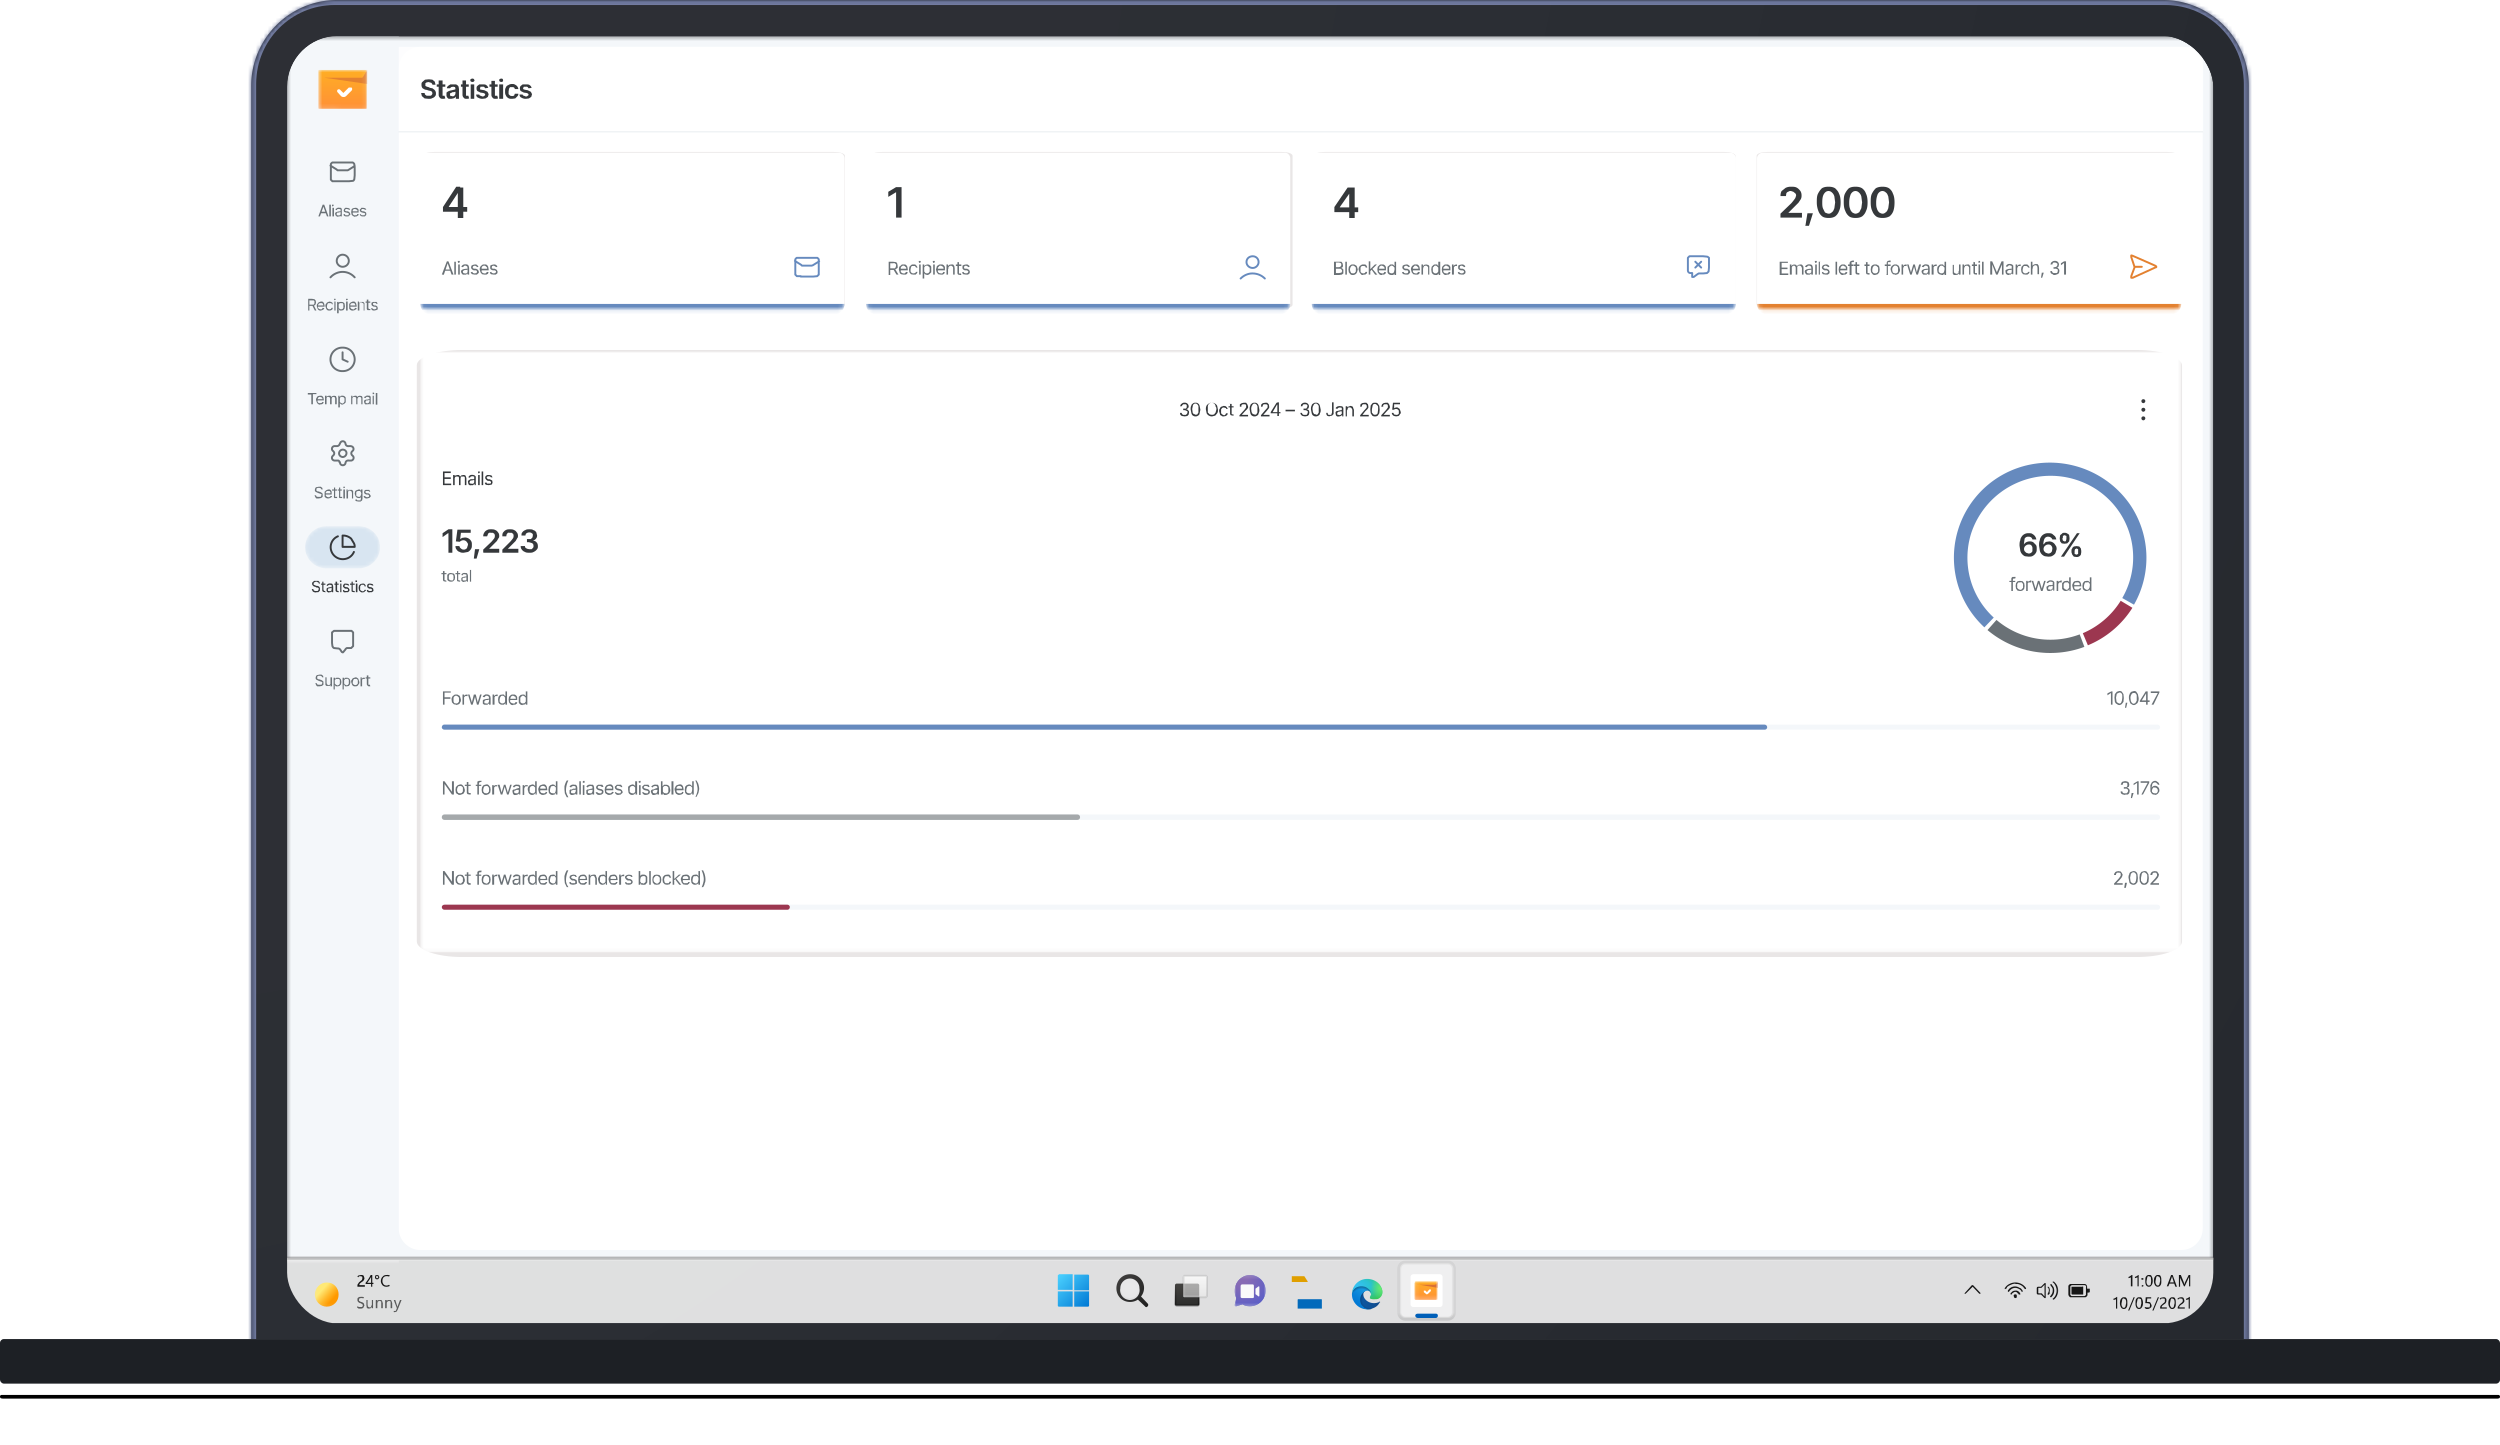
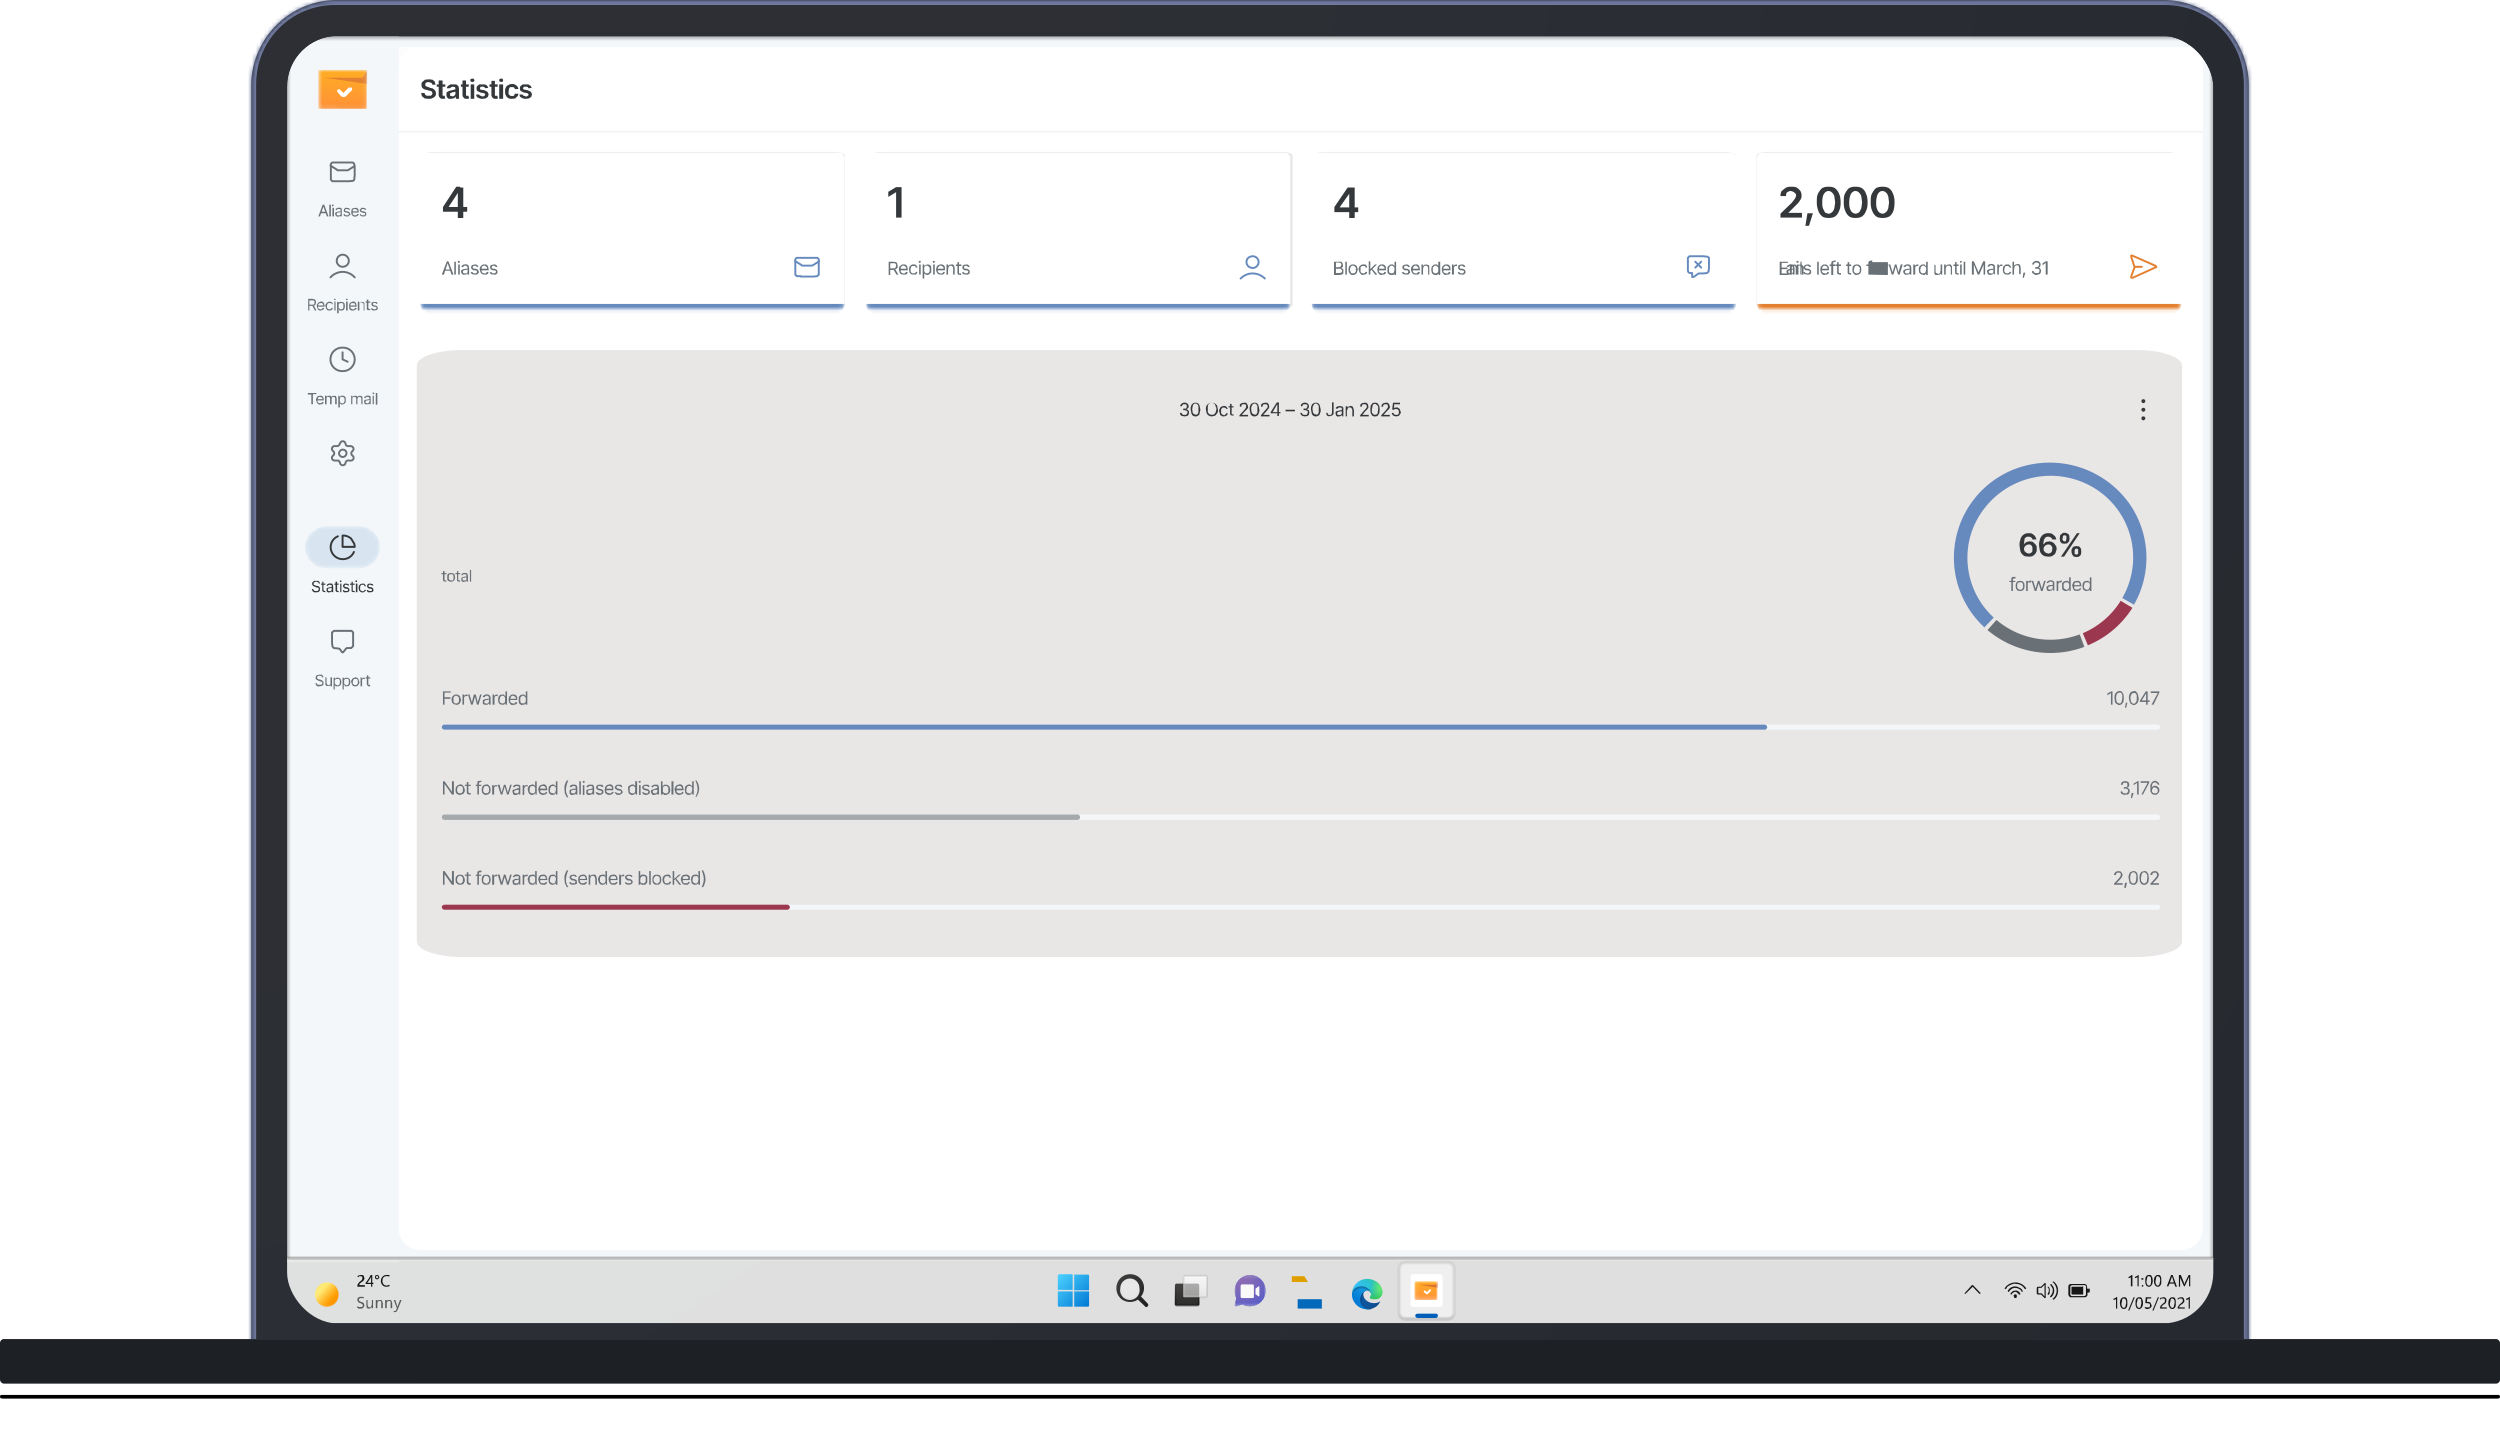
<svg xmlns="http://www.w3.org/2000/svg" width="640" height="370" fill="none">
  <mask id="a" fill="#fff">
    <path d="M64.3 22a22 22 0 0 1 22-22h467.4a22 22 0 0 1 22 22v323.8H64.3V22Z" />
  </mask>
  <path fill="#1D2025" d="M64.3 22a22 22 0 0 1 22-22h467.4a22 22 0 0 1 22 22v323.8H64.3V22Z" />
  <path fill="#6C769C" d="M62.9 22c0-13 10.4-23.4 23.4-23.4h467.4c13 0 23.4 10.5 23.4 23.4h-2.8c0-11.4-9.2-20.6-20.6-20.6H86.3A20.6 20.6 0 0 0 65.7 22h-2.8Zm512.8 323.8H64.3h511.4Zm-512.8 0V22c0-13 10.4-23.4 23.4-23.4v2.8A20.6 20.6 0 0 0 65.7 22v323.8h-2.8ZM553.7-1.4c13 0 23.4 10.5 23.4 23.4v323.8h-2.8V22c0-11.4-9.2-20.6-20.6-20.6v-2.8Z" mask="url(#a)" />
  <g filter="url(#b)">
    <path fill="#24272D" d="M65.6 21.3c0-11 9-20 20-20h468.8c11 0 20 9 20 20v324.5H65.6V21.3Z" />
  </g>
  <g filter="url(#c)">
    <rect width="493.7" height="329.9" x="73.1" y="8.8" fill="none" rx="4" />
  </g>
  <g filter="url(#d)" opacity=".2">
    <path fill="url(#e)" d="M65.2 21c0-11.1 9-20 20-20h469.4c11 0 20 8.9 20 20v324.8H65.2V21Z" />
  </g>
  <g filter="url(#f)">
    <rect width="640" height=".9" y="357.1" fill="#000" rx=".4" />
  </g>
  <g filter="url(#g)">
    <rect width="639.1" height=".4" x=".5" y="357.6" fill="#000" fill-opacity=".6" rx=".2" />
  </g>
  <g filter="url(#h)">
    <rect width="640" height="11.4" y="345.8" fill="url(#i)" rx="1" />
    <rect width="640" height="11.4" y="345.8" fill="#1D2025" rx="1" style="mix-blend-mode:hard-light" />
    <rect width="640" height="11.4" y="345.8" fill="url(#j)" fill-opacity=".2" rx="1" style="mix-blend-mode:soft-light" />
  </g>
  <g clip-path="url(#k)">
    <mask id="l" width="494" height="314" x="73" y="9" maskUnits="userSpaceOnUse" style="mask-type:luminance">
      <path fill="#fff" d="M566.7 9.3H73.3v313.4h493.4V9.3Z" />
    </mask>
    <g mask="url(#l)">
      <path fill="#F4F7FA" d="M566.7 9.3H73.3v313.4h493.4V9.3Z" />
      <path fill="#F4F7FA" d="M102.1 9.3H73.3v376.4h28.8V9.3Z" />
      <mask id="n" width="13" height="11" x="81" y="17" maskUnits="userSpaceOnUse" style="mask-type:alpha">
        <path fill="url(#m)" d="M81.5 18.4V18l.2-.1h12.2V27.8l-.1.1H81.7l-.2-.1v-9.3Z" />
      </mask>
      <g mask="url(#n)">
        <path fill="url(#o)" d="M81.5 18.4V18l.2-.1h12.2V27.8l-.1.1H81.7l-.2-.1v-9.3Z" />
        <path fill="#E38130" d="M94 21.5 83 19.9H92.8c0-.1 0-.2.2-.3l1-1.7v3.6Z" />
      </g>
      <path fill="#fff" fill-rule="evenodd" d="M90 22.4c.2.2.2.6 0 .8l-1.4 1.4a1 1 0 0 1-1.3 0l-.9-1a.5.5 0 0 1 0-.6c.2-.2.5-.2.7 0l.8.8 1.4-1.4h.7Z" clip-rule="evenodd" />
      <mask id="p" width="20" height="12" x="78" y="38" maskUnits="userSpaceOnUse" style="mask-type:luminance">
        <path fill="#fff" d="M91.8 38.5h-8.2c-3 0-5.5 2.4-5.5 5.4 0 3 2.5 5.4 5.5 5.4h8.2c3 0 5.5-2.4 5.5-5.4 0-3-2.4-5.4-5.5-5.4Z" />
      </mask>
      <g mask="url(#p)">
        <path stroke="#6A7176" stroke-linecap="round" stroke-linejoin="round" stroke-width=".5" d="m84.6 42.4 1.6 1 .2.2H89l.2-.1 1.6-1m-4.7 3.9h3.2l1-.1c.2 0 .3-.2.4-.4l.1-1v-2l-.1-.9a1 1 0 0 0-.4-.4h-5.2a1 1 0 0 0-.4.4V46l.4.4h1Z" />
      </g>
      <path fill="#6A7176" d="M82 55.4h-.5l1.1-3h.4l1.1 3h-.4l-.9-2.5-.9 2.5Zm0-1.2h1.6v.4H82v-.4Zm2.7-1.8v3h-.4v-3h.4Zm.4 3v-2.2h.4v2.2H85Zm.2-2.6H85v-.4h.4V52.7l-.2.1Zm1.3 2.7a1 1 0 0 1-.4-.1.7.7 0 0 1-.3-.3l-.1-.3v-.3l.3-.2.3-.1a3.6 3.6 0 0 1 .6-.1h.2v-.5l-.4-.1h-.4l-.2.3-.3-.1c0-.2.1-.3.2-.3l.3-.2a1.4 1.4 0 0 1 .6 0h.3l.2.3v1.9h-.3v-.3.2l-.3.1h-.3Zm0-.3.4-.1.2-.2v-.6H87l-.2.1h-.4l-.2.2v.5h.4Zm3-1.5h-.3l-.1-.1-.4-.1h-.3l-.2.3.1.2.3.1h.4l.4.3.2.4c0 .1 0 .2-.2.3l-.3.3h-.4a1 1 0 0 1-.6-.1.7.7 0 0 1-.3-.4l.4-.1.1.3h.8l.1-.3c0-.2-.1-.3-.3-.3l-.4-.1a1 1 0 0 1-.5-.2.5.5 0 0 1-.1-.4l.1-.3.3-.3h.4l.5.1c.2.1.3.2.3.4Zm1.3 1.8a1 1 0 0 1-.5-.2 1 1 0 0 1-.4-.4l-.1-.6.1-.6c0-.2.2-.3.4-.4l.5-.1h.3a.9.9 0 0 1 .6.5v.7h-1.7v-.3h1.6l-.2.1v-.4l-.3-.2-.3-.1a.6.6 0 0 0-.6.3v1l.3.3h.6l.2-.1v-.2h.4c0 .2 0 .3-.2.4l-.3.2H91Zm2.9-1.8h-.3l-.2-.1-.3-.1h-.4l-.1.3v.2l.4.1h.3l.5.3.1.4-.1.3-.3.3h-.5a1 1 0 0 1-.5-.1.7.7 0 0 1-.3-.4l.3-.1c0 .1 0 .2.2.3h.7l.2-.3c0-.2-.2-.3-.4-.3l-.4-.1a1 1 0 0 1-.4-.2.5.5 0 0 1-.2-.4c0-.1 0-.2.2-.3l.2-.3h.5l.5.1.3.4Z" />
      <mask id="q" width="20" height="12" x="78" y="62" maskUnits="userSpaceOnUse" style="mask-type:luminance">
        <path fill="#fff" d="M91.8 62.5h-8.2c-3 0-5.5 2.4-5.5 5.4 0 3 2.5 5.5 5.5 5.5h8.2c3 0 5.5-2.5 5.5-5.5s-2.4-5.4-5.5-5.4Z" />
      </mask>
      <g mask="url(#q)">
        <path stroke="#6A7176" stroke-linecap="round" stroke-linejoin="round" stroke-width=".5" d="M84.6 71c.8-.9 2-1.4 3.1-1.4 1.2 0 2.3.5 3.1 1.4m-1.5-4.2c0 .8-.7 1.5-1.6 1.5-.8 0-1.5-.7-1.5-1.5 0-.9.7-1.6 1.5-1.6.9 0 1.6.7 1.6 1.6Z" />
      </g>
      <path fill="#6A7176" d="M78.9 79.5v-3h1l.6.1.3.3.1.5-.1.5-.3.3-.6.1H79V78H80.3l.2-.3v-.6l-.2-.2h-1.1v2.6H79Zm1.7 0-.7-1.4h.4l.7 1.4h-.4Zm1.6 0a1 1 0 0 1-.6-.1 1 1 0 0 1-.3-.4l-.2-.6c0-.3 0-.5.2-.6 0-.2.2-.3.3-.4l.5-.2h.4a.9.9 0 0 1 .5.6l.1.5v.2h-1.7v-.3h1.5-.1l-.1-.3-.2-.3H82a.6.6 0 0 0-.5.3l-.1.3V78.8l.3.3.4.1h.2l.2-.2.1-.2.4.1c0 .2-.1.3-.2.3l-.3.2-.4.1Zm2.1 0a1 1 0 0 1-.5-.1 1 1 0 0 1-.3-.4l-.2-.6c0-.3 0-.5.2-.6 0-.2.2-.3.3-.4l.5-.2.5.1.3.2.1.4H85l-.1-.2-.2-.1H84l-.2.3-.1.4v.5l.3.3.3.1.4-.1.2-.3h.3l-.1.4-.3.2a1 1 0 0 1-.5.1Zm1.3 0v-2.3h.3v2.3h-.3Zm.1-2.6-.1-.1-.1-.2v-.1h.4V76.8h-.2Zm.6 3.4v-3h.4v.3l.1-.2.2-.1h.4a.9.9 0 0 1 .8.4l.1.7-.1.6-.3.4-.5.1H87l-.2-.2V79h-.1v1.2h-.4Zm1-1.1.4-.1.2-.3v-.9l-.2-.3h-.4a.6.6 0 0 0-.6.3v.9l.3.3.3.1Zm1.3.3v-2.3h.4v2.3h-.4Zm.2-2.6-.2-.1V76.5h.4V76.8h-.2Zm1.6 2.6a1 1 0 0 1-.6-.1 1 1 0 0 1-.4-.4v-1.2l.4-.4.5-.2h.4a.9.9 0 0 1 .5.6l.1.5v.2h-1.7v-.3H91 91l-.1-.3-.2-.3h-.4a.6.6 0 0 0-.6.3v.9l.3.3.4.1h.2l.2-.2.1-.2.4.1c0 .2-.1.3-.2.3l-.3.2-.4.1Zm1.6-1.4v1.4h-.4v-2.3h.3v.4l.3-.3h.8l.3.3v1.9h-.2V78c0-.2 0-.3-.2-.4l-.4-.2h-.3l-.2.3v.3Zm2.8-.9v.3h-1.2v-.3h1.2Zm-.8-.5h.3v2.1l.1.3h.2a.7.7 0 0 0 .2 0v.3H94.1a.5.5 0 0 1-.2-.5v-2.2Zm2.7 1-.3.1-.2-.2-.3-.1-.4.1v.4l.3.2h.3c.2 0 .4.2.5.3l.1.3v.4l-.4.2-.5.1a1 1 0 0 1-.5-.1.7.7 0 0 1-.3-.5h.3l.2.2.3.1.4-.1.2-.2c0-.2-.1-.3-.4-.4h-.3a1 1 0 0 1-.5-.3.5.5 0 0 1-.1-.3v-.4l.4-.2h.9l.3.4Z" />
      <mask id="r" width="20" height="12" x="78" y="86" maskUnits="userSpaceOnUse" style="mask-type:luminance">
        <path fill="#fff" d="M91.8 86.6h-8.2c-3 0-5.5 2.4-5.5 5.4 0 3 2.5 5.4 5.5 5.4h8.2c3 0 5.5-2.4 5.5-5.4 0-3-2.4-5.4-5.5-5.4Z" />
      </mask>
      <g mask="url(#r)">
        <path stroke="#6A7176" stroke-linecap="round" stroke-linejoin="round" stroke-width=".5" d="M87.7 90.2V92l1.3.6m1.8-.6a3 3 0 0 1-3 3 3 3 0 0 1-3.2-3 3 3 0 0 1 3.1-3 3 3 0 0 1 3.1 3Z" />
      </g>
      <path fill="#6A7176" d="M78.8 100.9v-.3H81v.3h-.9v2.6h-.4V101h-.9Zm3.2 2.7a1 1 0 0 1-.6-.2 1 1 0 0 1-.3-.4l-.2-.6c0-.2 0-.4.2-.6 0-.2.2-.3.3-.4l.5-.1h.4a.9.9 0 0 1 .5.5l.1.6v.1h-1.7v-.3h1.5l-.1.1-.1-.4-.2-.2-.4-.1a.6.6 0 0 0-.5.3l-.1.4V102.9l.3.3H82.2l.2-.1.1-.2.4.1-.2.3-.3.2H82Zm1.2 0v-2.3h.4v.3l.2-.2.4-.1h.4l.2.3.3-.2.4-.1.5.1.2.6v1.5h-.4V102l-.1-.3-.3-.1-.4.1-.1.4v1.4h-.4V102l-.1-.3-.3-.1h-.3a.5.5 0 0 0-.2.5v1.4h-.4Zm3.4.7v-3h.3v.3l.2-.1.2-.2h.3a.9.9 0 0 1 .9.5v1.2l-.4.4-.5.2-.3-.1-.2-.2-.1-.1v1.1h-.4Zm1-1c.1 0 .3 0 .4-.2l.2-.3v-.8l-.2-.3-.4-.1h-.4l-.2.4v.8c0 .2.2.3.2.3l.4.2Zm2.3.2v-2.2h.3v.3l.3-.2.4-.1h.3l.3.3.2-.2.4-.1.5.1c.2.2.2.4.2.6v1.5h-.3V102l-.1-.3-.4-.1-.3.1-.2.4v1.4h-.3V102l-.1-.3-.4-.1h-.2a.5.5 0 0 0-.3.5v1.4H90Zm4 0a1 1 0 0 1-.4 0 .7.7 0 0 1-.2-.3l-.1-.3v-.3l.2-.2.3-.1h.3l.4-.1h.2v-.2l-.1-.3-.4-.1h-.3l-.2.3-.4-.1c0-.2.2-.3.3-.3l.3-.2a1.3 1.3 0 0 1 .6 0h.3l.2.3v1.9h-.3v-.3l-.1.2-.2.1h-.4Zm0-.2.4-.1.2-.2.1-.3v-.3h-.2l-.2.1h-.4l-.2.2v.5h.4Zm1.5.2v-2.2h.3v2.2h-.3Zm.2-2.6h-.2v-.4H95.7l.1.2v.2h-.2Zm1-.3v3h-.4v-3h.3Z" />
      <mask id="s" width="20" height="12" x="78" y="110" maskUnits="userSpaceOnUse" style="mask-type:luminance">
        <path fill="#fff" d="M91.8 110.6h-8.2c-3 0-5.5 2.4-5.5 5.4 0 3 2.5 5.5 5.5 5.5h8.2c3 0 5.5-2.5 5.5-5.5s-2.4-5.4-5.5-5.4Z" />
      </mask>
      <g stroke="#6A7176" stroke-linecap="round" stroke-linejoin="round" stroke-width=".5" mask="url(#s)">
        <path d="m87 118.3.1.4a.7.7 0 0 0 .6.4.7.7 0 0 0 .7-.4l.1-.4a.7.7 0 0 1 .8-.4h.4a.7.7 0 0 0 .7-.3.7.7 0 0 0 0-.8l-.3-.3a.7.7 0 0 1 0-.9l.3-.3a.7.7 0 0 0-.3-1l-.3-.1h-.5a.7.7 0 0 1-.8-.4l-.1-.4a.7.7 0 0 0-1.3 0l-.2.4a.7.7 0 0 1-.7.4h-.5a.7.7 0 0 0-.6.3.7.7 0 0 0 0 .8l.3.3a.7.7 0 0 1 0 .9l-.3.3a.7.7 0 0 0 .6 1.1h.9c.2.1.3.2.3.4Z" />
        <path d="M87.7 117c.6 0 1-.5 1-1s-.4-.9-1-.9a1 1 0 0 0-.9 1c0 .4.4.9 1 .9Z" />
      </g>
-       <path fill="#6A7176" d="M81.7 127.6H81a.9.9 0 0 1-.3-.4l-.2-.4h.4l.1.3.3.1h.7s.2 0 .2-.2l.1-.3v-.2l-.3-.1-.3-.1-.3-.1-.6-.3a.6.6 0 0 1-.2-.5l.1-.4c.1-.2.2-.3.4-.3l.5-.1h.5l.4.3.1.4h-.3l-.2-.3a.8.8 0 0 0-.5-.1h-.3l-.3.2v.5l.3.2h.2l.3.1.3.1.3.2.2.2v.8l-.4.3-.6.1Zm2.4 0a1 1 0 0 1-1-.5v-1.2l.4-.4.5-.2h.4a.9.9 0 0 1 .5.6v.7h-1.6v-.3h1.5-.2v-.3l-.2-.3h-.7l-.3.3v.9l.3.3.4.1h.2l.2-.2.1-.1h.4c0 .2-.1.3-.2.3l-.3.2-.4.1Zm2.2-2.3v.3H85v-.3h1.2Zm-.8-.5h.3v2.4h.5v.3h-.7a.5.5 0 0 1-.1-.5v-2.2Zm2 .5v.3h-1v-.3h1Zm-.7-.5h.3v2.4h.5v.3h-.7a.5.5 0 0 1-.1-.5v-2.2Zm1.1 2.8v-2.3h.4v2.3h-.4Zm.2-2.6-.2-.1V124.6h.4V124.9H88Zm1 1.2v1.4h-.4v-2.3h.3v.4l.3-.3h.8l.3.3v1.9h-.3v-1.4l-.1-.4-.4-.2h-.3l-.2.3v.3Zm2.7 2.2-.6-.1a1 1 0 0 1-.3-.3l.3-.2.1.1.2.2h.8l.1-.5v-.4.1l-.3.2h-.3a.9.9 0 0 1-.8-.5l-.2-.6.1-.6c.1-.1.2-.3.4-.3l.5-.2h.3l.2.2.1.2v-.4h.4v2.3l-.1.5-.4.3h-.5Zm0-1.2c.2 0 .4 0 .5-.2l.2-.6-.1-.4-.2-.3h-.4a.6.6 0 0 0-.6.3v.8c0 .2.2.3.3.3l.3.1Zm3-1.4-.3.1-.1-.2h-.7l-.2.2.1.2.3.2h.4c.2 0 .3.2.4.3l.2.3c0 .2 0 .3-.2.4 0 0-.1.2-.3.2l-.4.1a1 1 0 0 1-.6-.1.7.7 0 0 1-.3-.5h.4l.1.2.4.1.4-.1.1-.2c0-.2-.1-.3-.3-.4h-.4a1 1 0 0 1-.5-.3.5.5 0 0 1-.1-.3l.1-.4.3-.2h.9l.3.4Z" />
      <mask id="t" width="20" height="12" x="78" y="134" maskUnits="userSpaceOnUse" style="mask-type:luminance">
        <path fill="#fff" d="M91.8 134.7h-8.2c-3 0-5.5 2.4-5.5 5.4 0 3 2.5 5.4 5.5 5.4h8.2c3 0 5.5-2.4 5.5-5.4 0-3-2.4-5.4-5.5-5.4Z" />
      </mask>
      <g mask="url(#t)">
        <path fill="#D8E5F1" d="M91.8 134.7h-8.2c-3 0-5.5 2.4-5.5 5.4 0 3 2.5 5.4 5.5 5.4h8.2c3 0 5.5-2.4 5.5-5.4 0-3-2.4-5.4-5.5-5.4Z" />
        <path stroke="#35383B" stroke-linecap="round" stroke-linejoin="round" stroke-width=".5" d="M90.6 141.3a3 3 0 0 1-2.3 1.8 3.1 3.1 0 0 1-3.5-2.1 3 3 0 0 1 1.7-3.7m4 1.6c.2.3.3.6.3 1v.1s0 0 0 0H87.7s0 0 0 0V137.1s0 0 0 0h.2a3.1 3.1 0 0 1 2 .8l.6 1Z" />
      </g>
      <path fill="#35383B" d="m81 151.7-.6-.1a.9.9 0 0 1-.4-.3l-.2-.5h.4l.1.3.3.2h.7l.2-.2.1-.3v-.2l-.3-.2H81l-.3-.2c-.3 0-.4-.1-.6-.3a.6.6 0 0 1-.2-.5c0-.1 0-.3.2-.4l.3-.3h1.1l.3.3.1.4h-.3c0-.2 0-.3-.2-.3a.8.8 0 0 0-.5-.2l-.3.1-.3.2v.5l.3.1.2.1.3.1h.3l.3.2.2.3v.7l-.4.4h-.6Zm2.3-2.3v.3h-1.1v-.3h1.1Zm-.8-.5h.3v2l.1.3.2.1h.1l.2.3h-.2l-.5-.1a.5.5 0 0 1-.2-.4v-2.2Zm1.8 2.8a1 1 0 0 1-.4-.1.7.7 0 0 1-.3-.3v-.6l.2-.2.3-.1a3.6 3.6 0 0 1 .6-.1h.2v-.5l-.4-.1a.6.6 0 0 0-.6.3l-.3-.1a.8.8 0 0 1 .6-.5 1.3 1.3 0 0 1 .6 0h.2l.2.3.1.5v1.4H85v-.3l-.1.2-.3.1h-.3Zm0-.3.4-.1.2-.2v-.6h-.2l-.2.1h-.4l-.1.2-.1.2.1.3h.4Zm2.4-2v.3h-1.1v-.3h1.1Zm-.8-.5h.4v2.3l.3.1h.1v.3h-.2l-.4-.1a.5.5 0 0 1-.2-.4v-2.2Zm1.2 2.7v-2.2h.3v2.2h-.3Zm.1-2.6h-.1l-.1-.2v-.2h.4v.4h-.2Zm2.2.9h-.3l-.1-.1-.4-.1h-.3l-.1.3v.2l.4.1h.3l.4.3.2.4-.1.3-.3.3h-.5a1 1 0 0 1-.6 0 .7.7 0 0 1-.2-.5l.3-.1c0 .1 0 .2.2.3h.7l.1-.3c0-.1 0-.2-.3-.3h-.4a.9.9 0 0 1-.4-.3.5.5 0 0 1-.2-.4l.1-.3.3-.3h.4l.6.1.2.4Zm1.4-.5v.3h-1.2v-.3h1.2Zm-.8-.5h.3v2.3l.3.1h.2v.3h-.2l-.5-.1a.5.5 0 0 1-.1-.4v-2.2Zm1.1 2.7v-2.2h.4v2.2H91Zm.2-2.6H91v-.4h.4v.4h-.2Zm1.5 2.7a1 1 0 0 1-.5-.2 1 1 0 0 1-.4-.4l-.1-.6.1-.6.4-.4.5-.1h.4l.3.3.2.4h-.4v-.2l-.2-.2h-.6l-.3.4v.9l.2.2.4.2.4-.1.1-.3h.4c0 .1 0 .2-.2.3l-.3.3a1 1 0 0 1-.4 0Zm2.8-1.8h-.3l-.2-.1-.3-.1h-.3l-.2.3.1.2.3.1h.3l.5.3.1.4v.3l-.4.3h-.4a1 1 0 0 1-.6 0 .7.7 0 0 1-.3-.5l.3-.1.2.3h.7l.2-.3-.3-.3h-.4a.9.9 0 0 1-.5-.3.5.5 0 0 1-.1-.4v-.3l.4-.3h.4l.5.1c.2.1.2.2.3.4Z" />
      <mask id="u" width="20" height="12" x="78" y="158" maskUnits="userSpaceOnUse" style="mask-type:luminance">
        <path fill="#fff" d="M91.8 158.7h-8.2c-3 0-5.5 2.5-5.5 5.4 0 3 2.5 5.5 5.5 5.5h8.2a5.5 5.5 0 1 0 0-10.8Z" />
      </mask>
      <g mask="url(#u)">
        <path stroke="#6A7176" stroke-linecap="round" stroke-linejoin="round" stroke-width=".5" d="M85 162.9v-1l.5-.4H90l.4.4v3.5l-.5.5h-1.1l-.3.2-.1.2-.5.6-.1.1h-.1l-.2-.1-.4-.6-.2-.2-.3-.1h-.2l-.9-.1a.9.9 0 0 1-.4-.5l-.1-.8v-1.7Z" />
      </g>
      <path fill="#6A7176" d="M81.8 175.7h-.6a.9.9 0 0 1-.3-.4l-.2-.4h.4l.1.3.3.1h.7s.2 0 .2-.2l.1-.2v-.3l-.3-.1-.3-.1-.3-.1-.6-.3a.6.6 0 0 1-.2-.5l.1-.4c.1-.2.3-.3.4-.3l.5-.1h.5l.4.3.1.4h-.3l-.2-.3a.8.8 0 0 0-.5-.1h-.3l-.3.2v.5l.3.2h.2l.3.1.3.1.3.2.2.2v.8l-.4.3-.6.1Zm2.8-1v-1.3h.4v2.3h-.4v-.4l-.2.3h-.8a.6.6 0 0 1-.3-.3v-1.9h.3v1.4l.1.4.4.2a.6.6 0 0 0 .5-.3v-.3Zm.8 1.8v-3h.4v.3l.1-.1.2-.2h.3a.9.9 0 0 1 .9.5l.1.6-.1.6-.4.4-.4.1H86l-.2-.2-.1-.2v1.2h-.4Zm1-1 .4-.2.2-.3v-.9l-.2-.3H86l-.3.3v.9l.3.3.3.1Zm1.3 1v-3h.4v.3l.1-.1.2-.2h.4a.9.9 0 0 1 .8.5l.1.6-.1.6-.3.4-.5.1h-.4l-.2-.2v-.2H88v1.2h-.4Zm1-1 .4-.2.2-.3v-.9l-.2-.3a.6.6 0 0 0-.4 0h-.3l-.3.3v.9l.3.3.3.1Zm2.3.2a1 1 0 0 1-.6-.1 1 1 0 0 1-.3-.4l-.2-.6c0-.3 0-.5.2-.6 0-.2.2-.3.3-.4l.6-.2c.2 0 .3 0 .5.2.1 0 .3.2.3.4l.2.6c0 .2 0 .4-.2.6l-.3.4a1 1 0 0 1-.5.1Zm0-.3.3-.1.3-.3v-.8c0-.2-.2-.3-.3-.4a.6.6 0 0 0-.3 0h-.4l-.2.4-.1.4v.4l.3.3.4.1Zm1.3.3v-2.3h.3v.4l.3-.3h.5v.3h-.5l-.2.2v1.7h-.4Zm2.5-2.3v.3h-1.2v-.3h1.2Zm-.9-.5h.4v2.4h.4l.1.4H94.5c-.1 0-.3 0-.4-.2a.5.5 0 0 1-.2-.4V173Z" />
      <path fill="#fff" d="M102.1 17.5c0-3 2.5-5.5 5.5-5.5h450.8c3 0 5.5 2.5 5.5 5.5v297c0 3-2.4 5.5-5.5 5.5H107.6c-3 0-5.5-2.5-5.5-5.4V17.5Z" />
      <path fill="#fff" fill-opacity=".8" d="M102.1 12H564v21.7H102.1V12Z" />
      <path fill="#EAEFF2" d="M564 33.7v-.1H102V33.9H564v-.2Z" />
      <path fill="#35383B" d="m109.7 25.3-1-.1-.7-.6-.2-.8h.9l.1.4.4.3h1c.2 0 .3-.2.4-.3l.1-.3-.1-.4-.3-.2a3 3 0 0 0-.5-.1l-.6-.2c-.4 0-.7-.2-1-.4-.2-.2-.3-.5-.3-.9 0-.3 0-.5.2-.7l.7-.6 1-.1.9.1.6.5.2.8h-.8c0-.2-.2-.4-.3-.5l-.7-.2-.5.1-.3.2v.7l.4.2.4.1.4.2.6.1.4.3a1.2 1.2 0 0 1 .5 1c0 .3 0 .5-.2.7-.2.3-.4.4-.7.5-.3.2-.6.2-1 .2Zm4.3-3.7v.6h-2.2v-.6h2.2Zm-1.7-1h1v3.9h.5l.2.7a1.8 1.8 0 0 1-.5.1c-.4 0-.7 0-.9-.3a1 1 0 0 1-.3-.7v-3.6Zm3.2 4.7h-.6a1 1 0 0 1-.5-.5 1 1 0 0 1-.1-.6v-.5l.4-.3.5-.2.5-.1a27.6 27.6 0 0 0 .8-.2l.1-.1-.1-.5-.5-.1-.5.1-.3.3h-.8c0-.3.2-.5.3-.6l.6-.4h1.2c.2 0 .4 0 .5.2.2 0 .3.2.4.4l.1.6v2.5h-.8v-.6a1 1 0 0 1-.7.5l-.5.1Zm.3-.6.4-.1.3-.3.1-.4v-.4h-.1a2.8 2.8 0 0 1-.5.1h-.2l-.3.2-.3.1v.3l.1.4h.5Zm4.2-3.1v.6H118v-.6h2.1Zm-1.6-1h.9v3.9h.6l.2.7a1.8 1.8 0 0 1-.6.1c-.3 0-.6 0-.8-.3a1 1 0 0 1-.3-.7v-3.6Zm2.1 4.7v-3.7h.9v3.7h-.9Zm.4-4.3-.3-.1a.4.4 0 0 1-.2-.3c0-.2 0-.3.2-.4l.3-.1.4.1.2.4-.2.3-.4.1Zm4 1.5-.7.1-.2-.3a.7.7 0 0 0-.5-.1h-.5l-.1.4v.3l.5.1.6.1.8.4.3.6-.2.7-.6.4-.8.1a2 2 0 0 1-1.1-.3c-.3-.1-.5-.4-.5-.8h.8c0 .1.1.3.3.3l.5.2c.2 0 .3 0 .5-.2.1 0 .2-.1.2-.3 0-.2-.2-.3-.5-.4l-.7-.1-.8-.4a1 1 0 0 1-.2-.7c0-.2 0-.4.2-.6l.5-.4h.8c.4 0 .8 0 1 .2.3.2.4.4.5.7Zm2.5-1v.7h-2.1v-.6h2.1Zm-1.6-.8h.9v3.8h.6l.2.7a1.8 1.8 0 0 1-.6.1c-.3 0-.6 0-.8-.3a1 1 0 0 1-.3-.7v-3.6Zm2 4.6v-3.7h1v3.7h-1Zm.5-4.3-.3-.1a.4.4 0 0 1-.2-.3c0-.2 0-.3.2-.4l.3-.1.4.1.1.4-.1.3-.4.1Zm2.8 4.3c-.4 0-.7 0-1-.2-.3-.2-.5-.4-.6-.7-.2-.3-.2-.6-.2-1s0-.7.2-1c.1-.3.3-.5.6-.6.3-.2.6-.3 1-.3.3 0 .5 0 .8.2a1.4 1.4 0 0 1 .8 1.1h-.9l-.1-.3-.3-.2h-.8a1 1 0 0 0-.3.5l-.1.6v.7l.4.4.5.1.5-.1.2-.5h.9c0 .3-.1.5-.3.7l-.5.5-.8.1Zm5-2.8-.8.1-.2-.3a.7.7 0 0 0-.5-.1h-.5l-.2.4s0 .2.2.3l.4.1.6.1.8.4.3.6-.2.7-.6.4-.8.1a2 2 0 0 1-1.1-.3c-.3-.1-.5-.4-.5-.8h.8c0 .1.1.3.3.3l.5.2c.2 0 .3 0 .5-.2.1 0 .2-.1.2-.3 0-.2-.2-.3-.5-.4l-.7-.1-.8-.4a1 1 0 0 1-.2-.7c0-.2 0-.4.2-.6l.5-.4h.8c.4 0 .8 0 1 .2.3.2.4.4.5.7Z" />
      <g filter="url(#v)">
        <path fill="#E9E6E6" d="M108.3 39.9c0-.6 1.3-1 2.8-1h102.4c1.5 0 2.8.4 2.8 1V78c0 .6-1.3 1-2.8 1H111c-1.5 0-2.8-.4-2.8-1V39.9Z" />
      </g>
      <g filter="url(#w)">
        <path fill="#E9E6E6" d="M223 39.9c0-.6 1.2-1 2.8-1h102.4c1.5 0 2.7.4 2.7 1V78c0 .6-1.2 1-2.7 1H225.8c-1.6 0-2.8-.4-2.8-1V39.9Z" />
      </g>
      <g filter="url(#x)">
        <path fill="#E9E6E6" d="M336.3 39.9c0-.6 1.3-1 2.8-1h102.4c1.5 0 2.8.4 2.8 1V78c0 .6-1.3 1-2.8 1H339c-1.5 0-2.8-.4-2.8-1V39.9Z" />
      </g>
      <g filter="url(#y)">
        <path fill="#E9E6E6" d="M449.7 39.9c0-.6 1.2-1 2.7-1h102.4c1.6 0 2.8.4 2.8 1V78c0 .6-1.2 1-2.8 1H452.4c-1.5 0-2.7-.4-2.7-1V39.9Z" />
      </g>
      <g filter="url(#z)">
        <path fill="#E9E6E6" d="M106.7 93.5c0-2.1 5.2-3.9 11.6-3.9H547c6.4 0 11.6 1.8 11.6 4V241c0 2.2-5.2 4-11.6 4H118.3c-6.4 0-11.6-1.8-11.6-4V93.5Z" />
      </g>
      <path fill="#fff" d="M107.6 40.5c0-.7.6-1.4 1.4-1.4h105.8c.8 0 1.4.7 1.4 1.4v37.3c0 .7-.6 1.3-1.4 1.3H109c-.8 0-1.4-.6-1.4-1.3V40.5Z" />
      <mask id="A" width="110" height="41" x="107" y="39" maskUnits="userSpaceOnUse" style="mask-type:luminance">
        <path fill="#fff" d="M107.6 40.5c0-.7.6-1.4 1.4-1.4h105.8c.8 0 1.4.7 1.4 1.4v37.3c0 .7-.6 1.3-1.4 1.3H109c-.8 0-1.4-.6-1.4-1.3V40.5Z" />
      </mask>
      <g mask="url(#A)">
        <path fill="#668ABE" d="M216.2 77.8c0 1.5-1.2 2.7-2.7 2.7H110.3a2.7 2.7 0 0 1-2.7-2.7H216.2Z" />
      </g>
      <path fill="#35383B" d="M113.4 54.3V53l3.4-5.2h1v1.6h-.6l-2.3 3.5v.1h4.7v1.2h-6.2Zm3.8 1.4V48h1.4v7.8h-1.4Z" />
      <path fill="#6A7176" d="M113.5 70.3h-.4l1.3-3.4h.4l1.3 3.4h-.5l-1-2.9-1 3Zm.2-1.3h1.8v.3h-1.8V69Zm3-2.1v3.4h-.4V67h.4Zm.6 3.4v-2.6h.4v2.6h-.4Zm.2-3h-.2l-.1-.3v-.2h.5v.4h-.2Zm1.4 3a1 1 0 0 1-.4 0 .8.8 0 0 1-.3-.3l-.2-.4.1-.4.3-.2.3-.1a4 4 0 0 1 .8-.1h.2v-.2l-.1-.4-.4-.2c-.2 0-.4 0-.5.2l-.2.2-.4-.1a1 1 0 0 1 .7-.6 1.6 1.6 0 0 1 .7 0l.3.1.2.3.1.5v1.7h-.4V70l-.1.1-.3.2a1 1 0 0 1-.4 0Zm.1-.3h.4l.3-.3V69l-.3.1h-.4l-.2.1-.3.2v.2l.1.3.4.1Zm3.5-1.7-.4.1-.1-.2-.4-.2-.4.1-.2.3.1.3.4.1h.4l.5.3.2.5c0 .1 0 .3-.2.4l-.3.3h-.6l-.6-.1a.8.8 0 0 1-.4-.5l.4-.1.2.3.4.1.5-.1.1-.3c0-.2 0-.3-.3-.4h-.5a1 1 0 0 1-.5-.3.6.6 0 0 1-.2-.5l.1-.4.4-.2.5-.1c.2 0 .4 0 .6.2l.3.4Zm1.5 2-.6-.1-.4-.5-.2-.7c0-.2 0-.5.2-.7 0-.2.2-.3.4-.4.1-.2.3-.2.6-.2h.4a1 1 0 0 1 .6.7l.1.6v.2h-2v-.4h1.8l-.2.1v-.4l-.3-.3a.7.7 0 0 0-.4-.2.7.7 0 0 0-.7.5v1.1l.3.3.4.1h.3l.2-.2.2-.2.4.1-.2.4-.4.2h-.5Zm3.3-2-.3.1-.2-.2-.4-.2-.4.1-.1.3v.3l.4.1h.4l.5.3.2.5-.1.4-.4.3h-.5l-.7-.1a.8.8 0 0 1-.3-.5l.4-.1c0 .1 0 .2.2.3l.4.1.4-.1.2-.3c0-.2-.1-.3-.4-.4h-.4a1 1 0 0 1-.6-.3.6.6 0 0 1-.1-.5V68l.4-.2.5-.1c.3 0 .5 0 .6.2.2 0 .3.2.3.4Z" />
      <path stroke="#668ABE" stroke-linecap="round" stroke-linejoin="round" stroke-width=".5" d="m203.5 66.8 1.6 1 .2.2h2.5s0 0 0 0l.3-.1 1.6-1m-4.7 3.9h3.2l1-.1.4-.4v-3.9a1 1 0 0 0-.4-.4H204a1 1 0 0 0-.4.4v3.9l.4.4h1Z" />
      <path fill="#fff" d="M221.7 40.5c0-.7.6-1.4 1.3-1.4h106c.7 0 1.3.7 1.3 1.4v37.3c0 .7-.6 1.3-1.4 1.3H223c-.7 0-1.3-.6-1.3-1.3V40.5Z" />
      <mask id="B" width="110" height="41" x="221" y="39" maskUnits="userSpaceOnUse" style="mask-type:luminance">
        <path fill="#fff" d="M221.7 40.5c0-.7.6-1.4 1.3-1.4h106c.7 0 1.3.7 1.3 1.4v37.3c0 .7-.6 1.3-1.4 1.3H223c-.7 0-1.3-.6-1.3-1.3V40.5Z" />
      </mask>
      <g mask="url(#B)">
        <path fill="#668ABE" d="M330.3 77.8c0 1.5-1.3 2.7-2.8 2.7h-103a2.7 2.7 0 0 1-2.8-2.7h108.6Z" />
      </g>
      <path fill="#35383B" d="M230.8 47.9v7.8h-1.4v-6.5l-2 1.2v-1.3l2-1.2h1.4Z" />
      <path fill="#6A7176" d="M227.5 70.3V67h1.1l.7.1c.2 0 .3.2.4.4l.1.5v.6l-.5.3-.6.2h-1v-.4h1.4l.2-.3.1-.4v-.3l-.3-.3a1 1 0 0 0-.5 0h-.7v3h-.4Zm2 0-.9-1.5h.5l.9 1.5h-.5Zm1.8 0-.6-.1c-.2-.1-.4-.3-.4-.5l-.2-.7.1-.7.5-.4c.1-.2.3-.2.6-.2h.4a1 1 0 0 1 .6.7l.1.6v.2h-2v-.4h1.8l-.2.1v-.4l-.3-.3a.7.7 0 0 0-.4-.2c-.2 0-.3 0-.4.2-.2 0-.2.1-.3.3v1.1l.3.3.4.1h.3l.2-.2.2-.2.4.1-.2.4a1 1 0 0 1-.4.2h-.5Zm2.5 0-.6-.1-.4-.5-.1-.7.1-.7.4-.4c.2-.2.4-.2.6-.2h.5l.4.4.2.4h-.4l-.1-.2-.2-.2h-.8l-.2.4-.1.5v.5l.3.4.4.1.5-.1.2-.3h.4l-.2.4-.3.3h-.6Zm1.5 0v-2.6h.4v2.6h-.4Zm.2-3h-.2l-.1-.3v-.2h.5v.4h-.2Zm.7 4v-3.6h.4v.4l.1-.1.3-.2.4-.1a1 1 0 0 1 1 .6v1.4l-.5.5a1 1 0 0 1-.5.2l-.4-.1a.8.8 0 0 1-.3-.2l-.1-.2v1.4h-.4Zm1.1-1.3.4-.1.3-.4v-1l-.3-.3a.7.7 0 0 0-.4-.2.7.7 0 0 0-.7.5v1l.3.4.4.1Zm1.6.3v-2.6h.4v2.6h-.4Zm.2-3h-.2l-.1-.3v-.2h.5v.4h-.2Zm1.8 3-.7-.1-.4-.5-.2-.7.2-.7c0-.2.2-.3.4-.4.2-.2.4-.2.6-.2h.4a1 1 0 0 1 .7.7v.8h-2v-.4h1.8l-.1.1-.1-.4c0-.2-.2-.3-.3-.3a.7.7 0 0 0-.4-.2c-.1 0-.3 0-.4.2l-.3.3v1.1l.3.3.5.1h.3l.2-.2.1-.2.4.1-.2.4-.4.2h-.4Zm1.8-1.5v1.5h-.4v-2.6h.4v.4l.3-.3.5-.1h.5l.3.4.1.6v1.6h-.4v-1.6c0-.2 0-.4-.2-.5a.6.6 0 0 0-.4-.2l-.3.1-.3.3v.4Zm3.4-1v.3h-1.4v-.4h1.4Zm-1-.7h.4V70h.3a.7.7 0 0 0 .2 0l.1.4H245.8l-.5-.1a.6.6 0 0 1-.2-.5V67Zm3.1 1.2-.3.1-.2-.2-.4-.2-.4.1-.1.3v.3l.4.1h.4l.5.3.2.5-.1.4-.4.3h-.5l-.7-.1a.8.8 0 0 1-.3-.5l.4-.1c0 .1 0 .2.2.3l.4.1.4-.1.2-.3c0-.2-.2-.3-.4-.4h-.5a1 1 0 0 1-.5-.3.6.6 0 0 1-.1-.5V68l.4-.2.5-.1c.3 0 .5 0 .6.2.2 0 .3.2.3.4Z" />
      <path stroke="#668ABE" stroke-linecap="round" stroke-linejoin="round" stroke-width=".5" d="M317.6 71.3c.8-.8 1.9-1.3 3-1.3 1.3 0 2.4.5 3.2 1.3m-1.6-4.2c0 .8-.7 1.5-1.5 1.5-.9 0-1.6-.7-1.6-1.5 0-.9.7-1.5 1.6-1.5.8 0 1.5.6 1.5 1.5Z" />
      <path fill="#fff" d="M335.8 40.5c0-.7.6-1.4 1.3-1.4H443c.7 0 1.4.7 1.4 1.4v37.3c0 .7-.7 1.3-1.4 1.3H337c-.7 0-1.3-.6-1.3-1.3V40.5Z" />
      <mask id="C" width="110" height="41" x="335" y="39" maskUnits="userSpaceOnUse" style="mask-type:luminance">
        <path fill="#fff" d="M335.8 40.5c0-.7.6-1.4 1.3-1.4H443c.7 0 1.4.7 1.4 1.4v37.3c0 .7-.7 1.3-1.4 1.3H337c-.7 0-1.3-.6-1.3-1.3V40.5Z" />
      </mask>
      <g mask="url(#C)">
        <path fill="#668ABE" d="M444.4 77.8c0 1.5-1.3 2.7-2.8 2.7H338.5a2.7 2.7 0 0 1-2.7-2.7H444.4Z" />
      </g>
      <path fill="#35383B" d="M341.6 54.3V53L345 48h1v1.6h-.6L343 53v.1h4.7v1.2h-6.2Zm3.8 1.4V48h1.4v7.8h-1.4Z" />
      <path fill="#6A7176" d="M341.5 70.3V67h1.9l.3.4.1.5v.3l-.2.3-.3.1.3.1.3.3v1l-.4.3-.7.1h-1.3Zm.5-.4h.8l.6-.1.2-.4-.1-.3-.3-.3H342v1.1Zm0-1.5h.8l.3-.1.2-.2.1-.3-.1-.4-.5-.2h-.8v1.2Zm2.8-1.5v3.4h-.4V67h.4Zm1.6 3.5c-.3 0-.5 0-.7-.2l-.4-.5-.1-.7.1-.7.4-.4c.2-.2.4-.2.7-.2.2 0 .4 0 .6.2.2 0 .3.2.4.4l.2.7-.2.7a1.1 1.1 0 0 1-1 .7Zm0-.4.4-.1.3-.4v-1l-.3-.3a.7.7 0 0 0-.4-.2c-.2 0-.4 0-.5.2l-.2.3a1.4 1.4 0 0 0 0 1l.2.4.5.1Zm2.6.4c-.2 0-.5 0-.6-.2l-.4-.5-.2-.7c0-.2 0-.5.2-.7 0-.2.2-.3.4-.4.2-.2.4-.2.6-.2h.5a1 1 0 0 1 .5.8h-.4v-.2l-.3-.2h-.7l-.3.4v1c0 .2.2.3.3.4l.4.1.4-.1.2-.3h.4l-.1.4-.4.3h-.5Zm1.8-1v-.5l1.2-1.2h.5l-1.2 1.2-.5.5Zm-.4 1v-3.5h.4v3.4h-.4Zm1.7 0-1-1.4.2-.2 1.3 1.5h-.5Zm1.7 0c-.3 0-.5 0-.7-.2l-.4-.5-.1-.7.1-.7.4-.4c.2-.2.4-.2.6-.2h.4a1 1 0 0 1 .7.7v.8h-2v-.4h1.8l-.1.1-.1-.4c0-.2-.2-.3-.3-.3a.7.7 0 0 0-.4-.2c-.1 0-.3 0-.4.2-.1 0-.2.1-.2.3l-.1.4v.7l.4.3.4.1h.3l.2-.2.1-.2.4.1c0 .1 0 .3-.2.4a1 1 0 0 1-.3.2h-.5Zm2.4 0a1 1 0 0 1-1-.7v-1.4l.5-.4c.1-.2.3-.2.5-.2h.4l.3.3v.1h.1V67h.4v3.4h-.4V70l-.1.2-.3.2h-.4Zm0-.4.5-.1.2-.4.1-.5v-.5l-.3-.3a.7.7 0 0 0-.4-.2c-.2 0-.3 0-.4.2-.2 0-.2.2-.3.3v1c0 .2.1.3.3.4l.4.1Zm4.7-1.7-.3.1-.2-.2-.4-.2-.4.1-.2.3.1.3.4.1h.4l.5.3.2.5c0 .1 0 .3-.2.4l-.3.3h-.6l-.6-.1a.8.8 0 0 1-.4-.5l.4-.1.2.3.4.1.5-.1.1-.3c0-.2 0-.3-.3-.4h-.5a1 1 0 0 1-.5-.3.6.6 0 0 1-.2-.5l.1-.4.4-.2.5-.1c.2 0 .4 0 .6.2.1 0 .3.2.3.4Zm1.5 2-.6-.1-.4-.5-.2-.7c0-.2 0-.5.2-.7 0-.2.2-.3.4-.4.1-.2.4-.2.6-.2h.4a1 1 0 0 1 .6.7l.1.6v.2h-2v-.4h1.8l-.2.1v-.4l-.3-.3a.7.7 0 0 0-.4-.2c-.2 0-.3 0-.4.2l-.3.3v1.1l.3.3.4.1h.3l.2-.2.2-.2.4.1-.2.4a1 1 0 0 1-.4.2h-.5Zm1.9-1.5v1.5h-.4v-2.6h.4v.4l.3-.3.5-.1.4.1c.2 0 .3.2.4.3v2.2h-.3v-1.6c0-.2 0-.4-.2-.5a.6.6 0 0 0-.4-.2l-.4.1-.2.3-.1.4Zm3.2 1.6a1 1 0 0 1-1-.7l-.1-.7.1-.7.4-.4c.2-.2.4-.2.6-.2h.4l.2.3.1.1V67h.5v3.4h-.4V70l-.2.2-.2.2h-.4Zm0-.4.4-.1.3-.4v-1l-.3-.3a.7.7 0 0 0-.4-.2c-.1 0-.3 0-.4.2l-.3.3v1l.3.4.4.1Zm2.8.4c-.3 0-.5 0-.7-.2l-.4-.5-.1-.7.1-.7.4-.4c.2-.2.4-.2.6-.2h.4a1 1 0 0 1 .7.7v.8h-2v-.4h1.8l-.1.1-.1-.4c0-.2-.2-.3-.3-.3a.7.7 0 0 0-.4-.2c-.1 0-.3 0-.4.2l-.3.3v1.1l.3.3.5.1h.3l.2-.2.1-.2.4.1c0 .1 0 .3-.2.4a1 1 0 0 1-.3.2h-.5Zm1.4 0v-2.7h.4v.4l.3-.3.4-.1a3 3 0 0 1 .2 0v.4a1.3 1.3 0 0 0-.2 0h-.3l-.3.3V70.3h-.5Zm3.4-2.1-.3.1-.2-.2-.4-.2-.4.1-.1.3v.3l.4.1h.4l.5.3.2.5-.1.4-.4.3h-.5l-.7-.1a.8.8 0 0 1-.3-.5l.4-.1c0 .1 0 .2.2.3l.4.1.4-.1.2-.3c0-.2-.1-.3-.4-.4h-.4a1 1 0 0 1-.6-.3.6.6 0 0 1-.1-.5V68l.4-.2.5-.1c.3 0 .5 0 .6.2.2 0 .3.2.3.4Z" />
      <path stroke="#668ABE" stroke-linecap="round" stroke-linejoin="round" stroke-width=".5" d="m434 67 1.5 1.5m0-1.5-1.5 1.5m-.8 1.5V70.9h.4l.8-.6.3-.2.2-.1h1.1l1-.1.4-.4.1-1V66c-.2-.1-.3-.3-.5-.3l-1-.1h-3.5l-.4.4v3.3c0 .3.3.6.6.6h.5Z" />
      <path fill="#fff" d="M449.8 40.5c0-.7.7-1.4 1.4-1.4h105.9c.7 0 1.3.7 1.3 1.4v37.3c0 .7-.6 1.3-1.3 1.3H451.2c-.7 0-1.4-.6-1.4-1.3V40.5Z" />
      <mask id="D" width="110" height="41" x="449" y="39" maskUnits="userSpaceOnUse" style="mask-type:luminance">
        <path fill="#fff" d="M449.8 40.5c0-.7.7-1.4 1.4-1.4h105.9c.7 0 1.3.7 1.3 1.4v37.3c0 .7-.6 1.3-1.3 1.3H451.2c-.7 0-1.4-.6-1.4-1.3V40.5Z" />
      </mask>
      <g mask="url(#D)">
        <path fill="#E38130" d="M558.4 77.8c0 1.5-1.2 2.7-2.7 2.7H452.6a2.7 2.7 0 0 1-2.8-2.7H558.4Z" />
      </g>
      <path fill="#35383B" d="M455.8 55.7v-1l2.8-2.7a13.5 13.5 0 0 0 1-1.3l.2-.6c0-.2 0-.4-.2-.6l-.5-.4-.6-.2c-.3 0-.5 0-.7.2-.2 0-.4.2-.5.4l-.1.7h-1.4c0-.5.1-1 .3-1.3l1-.8a3 3 0 0 1 1.4-.3c.5 0 1 0 1.4.2.4.2.7.5 1 .9.2.3.3.7.3 1.1 0 .3 0 .6-.2 1l-.6.9-1.2 1.2-1.4 1.4h3.5v1.2h-5.5Zm6.4 2 .5-3.1h1.4l-1 3.2h-1Zm6-1.9c-.7 0-1.3-.1-1.7-.4a3 3 0 0 1-1-1.4 6 6 0 0 1-.4-2.2c0-.8 0-1.6.3-2.2.3-.6.6-1 1-1.4.5-.3 1-.4 1.7-.4s1.2.1 1.7.4c.4.4.8.8 1 1.4.3.6.4 1.4.4 2.2 0 .9-.1 1.6-.4 2.2a3 3 0 0 1-1 1.4c-.5.3-1 .4-1.7.4Zm0-1.1c.3 0 .6-.2.8-.4.3-.2.4-.5.6-1l.2-1.5-.2-1.5a2 2 0 0 0-.6-1c-.2-.2-.5-.4-.9-.4-.5 0-.9.3-1.2.8-.3.5-.4 1.2-.4 2.1 0 .6 0 1.1.2 1.6l.5 1c.3.1.6.3 1 .3Zm6.8 1.1c-.6 0-1.2-.1-1.6-.4a3 3 0 0 1-1-1.4c-.3-.6-.4-1.3-.4-2.2 0-.8 0-1.6.3-2.2.3-.6.6-1 1-1.4.5-.3 1-.4 1.7-.4s1.2.1 1.7.4c.5.4.8.8 1 1.4.3.6.4 1.4.4 2.2 0 .9-.1 1.6-.4 2.2a3 3 0 0 1-1 1.4c-.5.3-1 .4-1.7.4Zm0-1.1c.4 0 .7-.2 1-.4l.5-1 .2-1.5-.2-1.5a2 2 0 0 0-.6-1c-.2-.2-.5-.4-.9-.4-.5 0-.9.3-1.2.8-.2.5-.4 1.2-.4 2.1 0 .6 0 1.1.2 1.6.1.4.3.7.6 1 .2.1.5.3.8.3Zm7 1.1c-.7 0-1.3-.1-1.7-.4a3 3 0 0 1-1-1.4c-.3-.6-.4-1.3-.4-2.2 0-.8 0-1.6.3-2.2.3-.6.6-1 1-1.4.5-.3 1.1-.4 1.7-.4.7 0 1.2.1 1.7.4.5.4.8.8 1 1.4.3.6.4 1.4.4 2.2 0 .9-.1 1.6-.3 2.2a3 3 0 0 1-1 1.4c-.6.3-1.1.4-1.8.4Zm0-1.1c.3 0 .6-.2.8-.4.3-.2.4-.5.6-1l.2-1.5-.2-1.5c-.2-.5-.3-.8-.6-1-.2-.2-.5-.4-.9-.4-.5 0-.9.3-1.2.8-.2.5-.4 1.2-.4 2.1 0 .6 0 1.1.2 1.6.1.4.3.7.6 1 .2.1.5.3.8.3Z" />
-       <path fill="#6A7176" d="M455.6 70.3V67h2.1v.3h-1.6v1.2h1.5v.4h-1.5v1.1h1.7v.4h-2.2Zm2.6 0v-2.6h.4v.4l.3-.3.4-.1.5.1.2.3.4-.3.5-.1c.2 0 .4 0 .5.2.2.1.3.4.3.7v1.7h-.4v-1.7l-.2-.4a.6.6 0 0 0-.4-.2.5.5 0 0 0-.6.6v1.7h-.4v-1.8l-.1-.3a.5.5 0 0 0-.4-.2l-.3.1-.2.3V70.3h-.5Zm4.7 0a1 1 0 0 1-.4 0 .8.8 0 0 1-.3-.3l-.2-.4.1-.4.3-.2.3-.1a4 4 0 0 1 .7-.1h.3v-.2l-.1-.4-.4-.2c-.2 0-.4 0-.5.2l-.2.2-.4-.1c0-.2.2-.3.3-.4l.4-.2a1.6 1.6 0 0 1 .7 0l.3.1.2.3.1.5v1.7h-.4V70l-.1.1-.3.2a1 1 0 0 1-.4 0Zm.1-.3h.4l.3-.3V69l-.3.1h-.4l-.2.1-.3.2v.2l.1.3.4.1Zm1.7.3v-2.6h.4v2.6h-.4Zm.2-3h-.2l-.1-.3v-.2h.5v.4h-.2Zm1-.4v3.4h-.3V67h.4Zm2.4 1.4-.3.1-.2-.2-.4-.2-.4.1-.2.3c0 .1 0 .2.2.3l.3.1h.4l.5.3.2.5-.1.4-.4.3h-.5l-.7-.1a.8.8 0 0 1-.3-.5l.3-.1.2.3.5.1.4-.1.2-.3c0-.2-.2-.3-.4-.4h-.5a1 1 0 0 1-.5-.3.6.6 0 0 1-.2-.5l.2-.4.3-.2.5-.1c.3 0 .5 0 .6.2.2 0 .3.2.3.4Zm2-1.4v3.4h-.4V67h.4Zm1.6 3.5c-.3 0-.5 0-.7-.2l-.4-.5-.1-.7.1-.7.4-.4c.2-.2.4-.2.6-.2h.4l.4.3.3.4v.8h-2v-.4h1.9l-.2.1-.1-.4c0-.2-.1-.3-.3-.3a.7.7 0 0 0-.4-.2.7.7 0 0 0-.6.5l-.1.4v.7l.4.3.4.1h.3a.6.6 0 0 0 .3-.4l.4.1c0 .1 0 .3-.2.4l-.3.2h-.5Zm2.6-2.7v.4h-1.4v-.4h1.4Zm-1 2.6v-3l.1-.3.3-.2.4-.1a1 1 0 0 1 .3 0v.4a.8.8 0 0 0-.3 0h-.3V70.4h-.5Zm2.5-2.6v.4h-1.4v-.4h1.4Zm-1-.6h.4v2.5l.1.3h.3a.8.8 0 0 0 .2 0v.4h-.3l-.5-.1a.6.6 0 0 1-.2-.5V67Zm3.6.6v.4h-1.3v-.4h1.3Zm-1-.6h.5v2.8h.3a.8.8 0 0 0 .2 0v.4h-.2l-.5-.1a.6.6 0 0 1-.2-.5V67Zm2.4 3.3c-.2 0-.4 0-.6-.2l-.4-.5-.1-.7.1-.7a1.1 1.1 0 0 1 1-.6c.3 0 .5 0 .7.2.2 0 .3.2.4.4l.1.7-.1.7-.4.5-.7.2Zm0-.4.5-.1.3-.4v-1l-.3-.3a.7.7 0 0 0-.5-.2c-.1 0-.3 0-.4.2l-.2.3-.1.5v.5l.3.4.4.1Zm4-2.3v.4h-1.5v-.4h1.4Zm-1 2.6v-3a.6.6 0 0 1 .3-.5l.4-.1a1 1 0 0 1 .3 0v.4H483.3V70.4h-.5Zm2.2 0-.6-.1-.4-.5-.2-.7c0-.2 0-.5.2-.7 0-.2.2-.3.4-.4.2-.2.4-.2.6-.2.2 0 .5 0 .6.2.2 0 .3.2.4.4l.2.7c0 .3 0 .5-.2.7 0 .2-.2.4-.4.5l-.6.2Zm0-.3.5-.1.2-.4v-1l-.2-.3a.7.7 0 0 0-.5-.2c-.2 0-.3 0-.4.2-.2 0-.2.2-.3.3a1.4 1.4 0 0 0 0 1c0 .2.1.3.3.4l.4.1Zm1.6.3v-2.6h.4v.4l.3-.3.4-.1a2.7 2.7 0 0 1 .2 0v.4a1.3 1.3 0 0 0-.3 0h-.3l-.2.3-.1.3v1.6h-.4Zm2.2 0-.8-2.6h.4l.6 2 .6-2h.4l.5 2 .6-2h.5l-.8 2.6h-.4l-.6-2-.6 2h-.4Zm3.8 0a1 1 0 0 1-.4 0 .8.8 0 0 1-.3-.3l-.2-.4.1-.4.3-.2.3-.1a4 4 0 0 1 .7-.1h.3v-.2l-.1-.4-.4-.2c-.2 0-.4 0-.5.2l-.2.2-.4-.1c0-.2.2-.3.3-.4l.4-.2a1.6 1.6 0 0 1 .6 0l.4.1.2.3.1.5v1.7h-.4V70l-.1.1-.3.2a1 1 0 0 1-.4 0Zm0-.3h.5l.2-.3.1-.3V69a2 2 0 0 1-.5.1h-.2l-.3.1-.2.2v.5l.5.1Zm1.7.3v-2.6h.4v.4l.3-.3.4-.1a3 3 0 0 1 .2 0v.4a1.3 1.3 0 0 0-.2 0h-.3l-.3.3V70.3h-.5Zm2.5 0a1 1 0 0 1-1-.6l-.1-.7.1-.7.4-.4c.2-.2.4-.2.6-.2h.4l.2.3.2.1V67h.4v3.4h-.4V70l-.2.2-.2.2h-.4Zm0-.3.5-.1.2-.4.1-.5v-.5l-.3-.3a.7.7 0 0 0-.4-.2c-.2 0-.4 0-.5.2l-.2.3-.1.5v.5l.3.4.5.1Zm4.5-.7v-1.6h.4v2.6h-.4V70l-.3.3-.5.1h-.5a.8.8 0 0 1-.3-.4v-2.2h.3v1.6c0 .2 0 .4.2.5l.4.2a.7.7 0 0 0 .6-.3v-.4Zm1.3-.5v1.5h-.4v-2.6h.4v.4l.3-.3.5-.1h.5c0 .2.2.3.3.4v2.2h-.3v-1.6c0-.2 0-.4-.2-.5a.6.6 0 0 0-.4-.2l-.4.1-.2.3-.1.4Zm3.3-1v.3h-1.3v-.4h1.3Zm-1-.7h.5v2.8h.3a.9.9 0 0 0 .2 0v.4h-.2l-.5-.1a.6.6 0 0 1-.2-.5V67Zm1.4 3.2v-2.6h.4v2.6h-.4Zm.2-3h-.2v-.5h.4v.4h-.2Zm1.1-.4v3.4h-.4V67h.4Zm1.7 0h.5l1.2 2.8 1.2-2.8h.5v3.4h-.4v-2.6l-1.1 2.6h-.4l-1-2.6v2.6h-.5V67Zm4.8 3.5a1 1 0 0 1-.5-.1.8.8 0 0 1-.3-.3l-.1-.4v-.4l.3-.2.3-.1a4 4 0 0 1 .8-.1h.2V68.1l-.5-.2c-.2 0-.3 0-.4.2l-.3.2-.3-.1a1 1 0 0 1 .6-.6 1.6 1.6 0 0 1 .7 0l.3.1.3.3v2.2h-.3V70l-.2.1-.2.2a1 1 0 0 1-.4 0Zm0-.4h.5l.2-.3V69l-.2.1a4.5 4.5 0 0 1-.4 0l-.3.1-.2.2-.1.2.1.3.4.1Zm1.7.3v-2.6h.4v.4l.3-.3.4-.1a3 3 0 0 1 .2 0v.4a1.3 1.3 0 0 0-.2 0h-.4l-.2.3-.1.3v1.6h-.4Zm2.5 0-.6-.1-.4-.5-.1-.7.1-.7.4-.4c.2-.2.4-.2.6-.2h.5l.4.4.2.4h-.4l-.1-.2-.3-.2h-.7l-.2.4-.1.5v.5l.3.4.4.1.4-.1c.2 0 .2-.2.3-.3h.4l-.2.4-.4.3h-.5Zm1.8-1.5v1.5h-.4V67h.4V68l.4-.3.4-.1h.5l.3.4.1.6v1.6h-.4v-1.6l-.1-.5a.6.6 0 0 0-.5-.2l-.3.1-.3.3v.4Zm2.2 2.3.2-1.3h.5l-.4 1.3h-.3Zm3.6-.7c-.3 0-.5 0-.6-.2a1 1 0 0 1-.5-.3.9.9 0 0 1-.1-.5h.4l.1.3.3.2h.7c.2 0 .3-.1.3-.2l.1-.3V69l-.4-.2a1 1 0 0 0-.4 0h-.3v-.4h.3l.4-.1.2-.2.1-.3v-.3l-.3-.2-.3-.1h-.4l-.2.2-.1.3h-.5l.2-.5.4-.3a1.3 1.3 0 0 1 1.1 0 1 1 0 0 1 .5.8l-.1.5c-.1.2-.3.3-.5.3.3 0 .4.2.5.3.2.2.2.4.2.6l-.1.5a1 1 0 0 1-.4.3l-.6.2Zm2.8-3.5v3.4h-.5v-3l-.8.6v-.5l.8-.5h.5Z" />
+       <path fill="#6A7176" d="M455.6 70.3V67h2.1v.3h-1.6v1.2h1.5v.4h-1.5v1.1h1.7v.4h-2.2Zm2.6 0v-2.6h.4v.4l.3-.3.4-.1.5.1.2.3.4-.3.5-.1c.2 0 .4 0 .5.2.2.1.3.4.3.7v1.7h-.4v-1.7l-.2-.4a.6.6 0 0 0-.4-.2.5.5 0 0 0-.6.6v1.7h-.4v-1.8l-.1-.3a.5.5 0 0 0-.4-.2l-.3.1-.2.3V70.3h-.5Za1 1 0 0 1-.4 0 .8.8 0 0 1-.3-.3l-.2-.4.1-.4.3-.2.3-.1a4 4 0 0 1 .7-.1h.3v-.2l-.1-.4-.4-.2c-.2 0-.4 0-.5.2l-.2.2-.4-.1c0-.2.2-.3.3-.4l.4-.2a1.6 1.6 0 0 1 .7 0l.3.1.2.3.1.5v1.7h-.4V70l-.1.1-.3.2a1 1 0 0 1-.4 0Zm.1-.3h.4l.3-.3V69l-.3.1h-.4l-.2.1-.3.2v.2l.1.3.4.1Zm1.7.3v-2.6h.4v2.6h-.4Zm.2-3h-.2l-.1-.3v-.2h.5v.4h-.2Zm1-.4v3.4h-.3V67h.4Zm2.4 1.4-.3.1-.2-.2-.4-.2-.4.1-.2.3c0 .1 0 .2.2.3l.3.1h.4l.5.3.2.5-.1.4-.4.3h-.5l-.7-.1a.8.8 0 0 1-.3-.5l.3-.1.2.3.5.1.4-.1.2-.3c0-.2-.2-.3-.4-.4h-.5a1 1 0 0 1-.5-.3.6.6 0 0 1-.2-.5l.2-.4.3-.2.5-.1c.3 0 .5 0 .6.2.2 0 .3.2.3.4Zm2-1.4v3.4h-.4V67h.4Zm1.6 3.5c-.3 0-.5 0-.7-.2l-.4-.5-.1-.7.1-.7.4-.4c.2-.2.4-.2.6-.2h.4l.4.3.3.4v.8h-2v-.4h1.9l-.2.1-.1-.4c0-.2-.1-.3-.3-.3a.7.7 0 0 0-.4-.2.7.7 0 0 0-.6.5l-.1.4v.7l.4.3.4.1h.3a.6.6 0 0 0 .3-.4l.4.1c0 .1 0 .3-.2.4l-.3.2h-.5Zm2.6-2.7v.4h-1.4v-.4h1.4Zm-1 2.6v-3l.1-.3.3-.2.4-.1a1 1 0 0 1 .3 0v.4a.8.8 0 0 0-.3 0h-.3V70.4h-.5Zm2.5-2.6v.4h-1.4v-.4h1.4Zm-1-.6h.4v2.5l.1.3h.3a.8.8 0 0 0 .2 0v.4h-.3l-.5-.1a.6.6 0 0 1-.2-.5V67Zm3.6.6v.4h-1.3v-.4h1.3Zm-1-.6h.5v2.8h.3a.8.8 0 0 0 .2 0v.4h-.2l-.5-.1a.6.6 0 0 1-.2-.5V67Zm2.4 3.3c-.2 0-.4 0-.6-.2l-.4-.5-.1-.7.1-.7a1.1 1.1 0 0 1 1-.6c.3 0 .5 0 .7.2.2 0 .3.2.4.4l.1.7-.1.7-.4.5-.7.2Zm0-.4.5-.1.3-.4v-1l-.3-.3a.7.7 0 0 0-.5-.2c-.1 0-.3 0-.4.2l-.2.3-.1.5v.5l.3.4.4.1Zm4-2.3v.4h-1.5v-.4h1.4Zm-1 2.6v-3a.6.6 0 0 1 .3-.5l.4-.1a1 1 0 0 1 .3 0v.4H483.3V70.4h-.5Zm2.2 0-.6-.1-.4-.5-.2-.7c0-.2 0-.5.2-.7 0-.2.2-.3.4-.4.2-.2.4-.2.6-.2.2 0 .5 0 .6.2.2 0 .3.2.4.4l.2.7c0 .3 0 .5-.2.7 0 .2-.2.4-.4.5l-.6.2Zm0-.3.5-.1.2-.4v-1l-.2-.3a.7.7 0 0 0-.5-.2c-.2 0-.3 0-.4.2-.2 0-.2.2-.3.3a1.4 1.4 0 0 0 0 1c0 .2.1.3.3.4l.4.1Zm1.6.3v-2.6h.4v.4l.3-.3.4-.1a2.7 2.7 0 0 1 .2 0v.4a1.3 1.3 0 0 0-.3 0h-.3l-.2.3-.1.3v1.6h-.4Zm2.2 0-.8-2.6h.4l.6 2 .6-2h.4l.5 2 .6-2h.5l-.8 2.6h-.4l-.6-2-.6 2h-.4Zm3.8 0a1 1 0 0 1-.4 0 .8.8 0 0 1-.3-.3l-.2-.4.1-.4.3-.2.3-.1a4 4 0 0 1 .7-.1h.3v-.2l-.1-.4-.4-.2c-.2 0-.4 0-.5.2l-.2.2-.4-.1c0-.2.2-.3.3-.4l.4-.2a1.6 1.6 0 0 1 .6 0l.4.1.2.3.1.5v1.7h-.4V70l-.1.1-.3.2a1 1 0 0 1-.4 0Zm0-.3h.5l.2-.3.1-.3V69a2 2 0 0 1-.5.1h-.2l-.3.1-.2.2v.5l.5.1Zm1.7.3v-2.6h.4v.4l.3-.3.4-.1a3 3 0 0 1 .2 0v.4a1.3 1.3 0 0 0-.2 0h-.3l-.3.3V70.3h-.5Zm2.5 0a1 1 0 0 1-1-.6l-.1-.7.1-.7.4-.4c.2-.2.4-.2.6-.2h.4l.2.3.2.1V67h.4v3.4h-.4V70l-.2.2-.2.2h-.4Zm0-.3.5-.1.2-.4.1-.5v-.5l-.3-.3a.7.7 0 0 0-.4-.2c-.2 0-.4 0-.5.2l-.2.3-.1.5v.5l.3.4.5.1Zm4.5-.7v-1.6h.4v2.6h-.4V70l-.3.3-.5.1h-.5a.8.8 0 0 1-.3-.4v-2.2h.3v1.6c0 .2 0 .4.2.5l.4.2a.7.7 0 0 0 .6-.3v-.4Zm1.3-.5v1.5h-.4v-2.6h.4v.4l.3-.3.5-.1h.5c0 .2.2.3.3.4v2.2h-.3v-1.6c0-.2 0-.4-.2-.5a.6.6 0 0 0-.4-.2l-.4.1-.2.3-.1.4Zm3.3-1v.3h-1.3v-.4h1.3Zm-1-.7h.5v2.8h.3a.9.9 0 0 0 .2 0v.4h-.2l-.5-.1a.6.6 0 0 1-.2-.5V67Zm1.4 3.2v-2.6h.4v2.6h-.4Zm.2-3h-.2v-.5h.4v.4h-.2Zm1.1-.4v3.4h-.4V67h.4Zm1.7 0h.5l1.2 2.8 1.2-2.8h.5v3.4h-.4v-2.6l-1.1 2.6h-.4l-1-2.6v2.6h-.5V67Zm4.8 3.5a1 1 0 0 1-.5-.1.8.8 0 0 1-.3-.3l-.1-.4v-.4l.3-.2.3-.1a4 4 0 0 1 .8-.1h.2V68.1l-.5-.2c-.2 0-.3 0-.4.2l-.3.2-.3-.1a1 1 0 0 1 .6-.6 1.6 1.6 0 0 1 .7 0l.3.1.3.3v2.2h-.3V70l-.2.1-.2.2a1 1 0 0 1-.4 0Zm0-.4h.5l.2-.3V69l-.2.1a4.5 4.5 0 0 1-.4 0l-.3.1-.2.2-.1.2.1.3.4.1Zm1.7.3v-2.6h.4v.4l.3-.3.4-.1a3 3 0 0 1 .2 0v.4a1.3 1.3 0 0 0-.2 0h-.4l-.2.3-.1.3v1.6h-.4Zm2.5 0-.6-.1-.4-.5-.1-.7.1-.7.4-.4c.2-.2.4-.2.6-.2h.5l.4.4.2.4h-.4l-.1-.2-.3-.2h-.7l-.2.4-.1.5v.5l.3.4.4.1.4-.1c.2 0 .2-.2.3-.3h.4l-.2.4-.4.3h-.5Zm1.8-1.5v1.5h-.4V67h.4V68l.4-.3.4-.1h.5l.3.4.1.6v1.6h-.4v-1.6l-.1-.5a.6.6 0 0 0-.5-.2l-.3.1-.3.3v.4Zm2.2 2.3.2-1.3h.5l-.4 1.3h-.3Zm3.6-.7c-.3 0-.5 0-.6-.2a1 1 0 0 1-.5-.3.9.9 0 0 1-.1-.5h.4l.1.3.3.2h.7c.2 0 .3-.1.3-.2l.1-.3V69l-.4-.2a1 1 0 0 0-.4 0h-.3v-.4h.3l.4-.1.2-.2.1-.3v-.3l-.3-.2-.3-.1h-.4l-.2.2-.1.3h-.5l.2-.5.4-.3a1.3 1.3 0 0 1 1.1 0 1 1 0 0 1 .5.8l-.1.5c-.1.2-.3.3-.5.3.3 0 .4.2.5.3.2.2.2.4.2.6l-.1.5a1 1 0 0 1-.4.3l-.6.2Zm2.8-3.5v3.4h-.5v-3l-.8.6v-.5l.8-.5h.5Z" />
      <path stroke="#E38130" stroke-linecap="round" stroke-linejoin="round" stroke-width=".5" d="M548.3 68.3h-1.8m0 0-.9 2.4v.4s0 0 0 0h.4l5.7-2.6.3-.1v-.2l-.3-.2-5.7-2.5-.3-.1h-.1v.4l.8 2.4s0 0 0 0v.1s0 0 0 0Z" />
      <mask id="E" width="452" height="155" x="107" y="89" maskUnits="userSpaceOnUse" style="mask-type:luminance">
        <path fill="#fff" d="M557 90H109c-.8 0-1.4.6-1.4 1.3v151.1c0 .7.6 1.4 1.4 1.4h448c.8 0 1.4-.7 1.4-1.4v-151c0-.8-.6-1.4-1.3-1.4Z" />
      </mask>
      <g mask="url(#E)">
-         <path fill="#fff" d="M557 90H109c-.8 0-1.4.6-1.4 1.3v151.1c0 .7.6 1.4 1.4 1.4h448c.8 0 1.4-.7 1.4-1.4v-151c0-.8-.6-1.4-1.3-1.4Z" />
        <path fill="#35383B" d="m303.3 106.6-.7-.1a1 1 0 0 1-.4-.3.8.8 0 0 1-.1-.5h.4l.1.3.3.2h.7l.3-.3.1-.3v-.3l-.4-.2a1 1 0 0 0-.4-.1h-.3v-.4h.7l.2-.3v-.6l-.2-.2h-.7l-.2.2-.2.3h-.4l.2-.5.4-.3a1.3 1.3 0 0 1 1.1 0 1 1 0 0 1 .5.8c0 .2 0 .3-.2.5l-.4.3c.2 0 .4.1.5.3.2.1.2.3.2.5l-.1.5a1 1 0 0 1-.4.4l-.6.1Zm2.7 0a1 1 0 0 1-.6-.2c-.2-.1-.3-.3-.4-.6l-.2-1c0-.3 0-.7.2-1 0-.2.2-.4.4-.5.2-.2.4-.2.6-.2.3 0 .5 0 .7.2.2.1.3.3.4.6l.2 1-.2.9c0 .3-.2.5-.4.6a1 1 0 0 1-.7.2Zm0-.4.5-.1.3-.5V104a1 1 0 0 0-.3-.5.6.6 0 0 0-.5-.2c-.2 0-.4.1-.6.4l-.2 1 .1.8c0 .2.2.4.3.5l.4.1Zm4.3.4a1.5 1.5 0 0 1-1.4-.8l-.2-1c0-.3 0-.6.2-1 .2-.2.3-.4.6-.5.2-.2.5-.2.8-.2a1.5 1.5 0 0 1 1.3.8l.2 1c0 .3 0 .6-.2.9l-.5.6-.8.2Zm0-.4.5-.1.4-.5.2-.8c0-.3 0-.5-.2-.7a1 1 0 0 0-2 0v1.5l.5.5.6.1Zm3 .4c-.3 0-.5 0-.6-.2-.2 0-.4-.2-.4-.4l-.2-.7c0-.3 0-.5.2-.7 0-.2.2-.4.4-.5l.6-.2.5.1.3.3.2.4h-.4v-.2l-.3-.1-.3-.1-.4.1-.3.4v1l.3.3.4.2c.2 0 .3 0 .4-.2l.2-.3h.4l-.1.4-.4.3-.5.1Zm2.5-2.6v.3h-1.3v-.3h1.3Zm-1-.6h.5V106l.3.1h.2v.3h-.2l-.5-.1a.6.6 0 0 1-.2-.5v-2.5Zm2.5 3.2v-.3l1.2-1.3a6.6 6.6 0 0 0 .5-.7v-.6l-.2-.2h-.7l-.3.2v.4h-.4v-.6l.5-.3.5-.1h.6l.3.4.2.5v.4l-.3.4-.5.5-.8.9h1.6v.4h-2.2Zm3.9 0a1 1 0 0 1-.7-.2c-.2-.1-.3-.3-.4-.6l-.2-1c0-.3 0-.7.2-1 0-.2.2-.4.4-.5.2-.2.4-.2.7-.2.2 0 .4 0 .6.2.2.1.3.3.4.6l.2 1c0 .3 0 .6-.2.9 0 .3-.2.5-.4.6a1 1 0 0 1-.6.2Zm0-.4.4-.1.3-.5V104a1 1 0 0 0-.3-.5.6.6 0 0 0-.4-.2c-.3 0-.5.1-.6.4-.2.2-.3.6-.3 1l.1.8.3.5.5.1Zm1.6.4v-.3l1.1-1.3a6.6 6.6 0 0 0 .6-.7v-.6l-.3-.2h-.7l-.2.2-.1.4h-.4l.1-.6.4-.3.6-.1h.5l.4.4.1.5v.4l-.3.4-.4.5-.8.9h1.6v.4h-2.2Zm2.5-.8v-.3l1.5-2.4h.3v.5h-.2l-1.1 1.9h2v.3h-2.5Zm1.7.8V103h.4v3.5h-.4Zm4.5-1.7v.4h-2.4v-.4h2.4Zm2.6 1.7-.6-.1a1 1 0 0 1-.4-.3.8.8 0 0 1-.2-.5h.4l.1.3.3.2h.8l.2-.3.1-.3v-.3l-.3-.2a1 1 0 0 0-.5-.1h-.3v-.4h.7l.2-.3.1-.3v-.3l-.3-.2h-.7l-.2.2-.1.3h-.4l.1-.5.4-.3a1.3 1.3 0 0 1 1.1 0 1 1 0 0 1 .5.8l-.1.5-.5.3c.3 0 .4.1.6.3l.1.5-.1.5a1 1 0 0 1-.4.4l-.6.1Zm2.8 0a1 1 0 0 1-.7-.2c-.2-.1-.3-.3-.4-.6l-.2-1c0-.3 0-.7.2-1 0-.2.2-.4.4-.5.2-.2.4-.2.7-.2.2 0 .4 0 .6.2.2.1.3.3.4.6l.2 1c0 .3 0 .6-.2.9 0 .3-.2.5-.4.6a1 1 0 0 1-.6.2Zm0-.4.4-.1.3-.5V104a1 1 0 0 0-.3-.5.6.6 0 0 0-.4-.2c-.3 0-.5.1-.6.4-.2.2-.3.6-.3 1l.1.8.3.5.5.1Zm3.5.4-.5-.1a.9.9 0 0 1-.3-.3l-.1-.5h.4v.3l.2.2h.7l.1-.3.1-.3V103h.4v3l-.4.4-.6.1Zm2.4 0a1 1 0 0 1-.5 0 .8.8 0 0 1-.3-.3l-.1-.5v-.3l.3-.3h.3a4.1 4.1 0 0 1 .8-.2h.2V104.4l-.5-.1-.4.1-.3.3-.4-.2a1 1 0 0 1 .7-.5 1.5 1.5 0 0 1 .7 0h.3l.3.4v2.2h-.3v-.4l-.2.2-.2.1a1 1 0 0 1-.4.1Zm0-.3.4-.1.3-.3v-.6h-.5l-.1.1h-.3l-.2.2-.1.2.1.4h.4Zm2-1.3v1.6h-.3V104h.4v.4c0-.2.2-.3.3-.3l.5-.2.4.1c.2.1.3.2.3.4l.2.5v1.7h-.4v-1.7l-.2-.4a.6.6 0 0 0-.4-.2h-.4l-.2.3-.1.4Zm3.4 1.6v-.3l1.1-1.3a6.6 6.6 0 0 0 .6-.7v-.3a.6.6 0 0 0-.3-.5h-.7l-.2.2-.1.4h-.4l.1-.6.4-.3.6-.1h.5l.4.4.1.5v.4l-.3.4-.5.5-.7.9h1.6v.4h-2.2Zm3.8 0a1 1 0 0 1-.7-.2l-.4-.6-.1-1 .1-1 .4-.5c.2-.2.4-.2.7-.2.3 0 .5 0 .7.2l.4.6.1 1-.1.9-.4.6a1 1 0 0 1-.7.2Zm0-.4.4-.1c.2-.1.3-.3.3-.5l.1-.8v-.7a1 1 0 0 0-.4-.5.6.6 0 0 0-.4-.2c-.3 0-.5.1-.6.4l-.2 1v.8l.4.5.4.1Zm1.6.4v-.3l1.2-1.3a6.6 6.6 0 0 0 .5-.7v-.3a.6.6 0 0 0-.2-.5h-.7l-.3.2v.4h-.5l.2-.6.4-.3.5-.1h.6l.3.4.2.5v.4l-.3.4-.5.5-.8.9h1.6v.4h-2.2Zm3.8 0-.5-.1a1 1 0 0 1-.4-.3.9.9 0 0 1-.2-.5h.4l.2.4.5.1a.7.7 0 0 0 .7-.3v-.8l-.3-.3a.8.8 0 0 0-.4-.1 1.1 1.1 0 0 0-.6.2h-.4l.2-1.8h1.8v.4h-1.5v1l.2-.1.3-.1c.3 0 .5 0 .6.2.2 0 .3.2.4.4l.2.6c0 .2 0 .4-.2.5a1 1 0 0 1-.4.5l-.6.1Z" />
        <path fill="#35383B" fill-rule="evenodd" d="M548.7 107.6a.5.5 0 0 1-.5-.5c0-.3.2-.5.5-.5s.5.2.5.5c0 .2-.2.5-.5.5ZM548.7 105.4a.5.5 0 0 1-.5-.5c0-.3.2-.5.5-.5s.5.2.5.5c0 .2-.2.5-.5.5ZM548.7 103.2a.5.5 0 0 1-.5-.5c0-.3.2-.5.5-.5s.5.2.5.5c0 .2-.2.5-.5.5Z" clip-rule="evenodd" />
-         <path fill="#35383B" d="M113.4 124.2v-3.5h2v.4h-1.6v1.1h1.6v.4h-1.6v1.2h1.7v.4h-2.1Zm2.6 0v-2.6h.4v.4c0-.1.1-.3.3-.3l.4-.1h.4l.3.4.3-.3.5-.1c.2 0 .4 0 .6.2l.2.6v1.8h-.4v-1.8c0-.2 0-.3-.2-.4a.6.6 0 0 0-.3 0h-.5l-.1.5v1.7h-.4v-1.8c0-.1 0-.3-.2-.4h-.6a.6.6 0 0 0-.3.6v1.6h-.4Zm4.7 0a1 1 0 0 1-.5 0 .8.8 0 0 1-.3-.3l-.1-.5v-.3l.3-.2.3-.2a4.1 4.1 0 0 1 .8 0l.2-.1V122l-.5-.1-.4.1-.2.3-.4-.1a1 1 0 0 1 .6-.6 1.6 1.6 0 0 1 .7 0l.3.1.3.3v2.2h-.3v-.4l-.2.2-.2.2a1 1 0 0 1-.4 0Zm0-.3.5-.1.2-.3v-.6h-.2a4.5 4.5 0 0 1-.4.1h-.3l-.2.2-.1.3c0 .1 0 .2.2.3h.4Zm1.7.3v-2.6h.4v2.6h-.4Zm.2-3-.2-.1v-.4h.4v.4h-.2Zm1.1-.5v3.5h-.4v-3.5h.4Zm2.4 1.5h-.4l-.2-.2-.3-.1-.4.1c-.2 0-.2.2-.2.3l.1.2.3.2h.4l.6.3.1.5-.1.3c0 .2-.2.3-.4.3l-.5.1-.7-.1a.8.8 0 0 1-.3-.5l.4-.1.2.3h.8c.2-.1.2-.2.2-.3 0-.2-.1-.3-.4-.4h-.4a1 1 0 0 1-.5-.4.6.6 0 0 1-.2-.4l.1-.4.4-.3h.5l.6.1.3.5ZM115.8 135.5v6h-1v-5h-.1l-1.4 1v-1l1.5-1h1Zm2.9 6c-.4 0-.7 0-1-.2-.4-.1-.6-.3-.8-.6-.2-.2-.3-.5-.3-.9h1c.1.3.2.5.4.6.2.2.4.3.7.3.2 0 .4 0 .6-.2.1 0 .3-.2.3-.4l.2-.6c0-.2 0-.4-.2-.6a1.1 1.1 0 0 0-1-.6 1.4 1.4 0 0 0-.9.4l-1-.1.4-3h3.4v.8H118l-.2 1.6.5-.3.7-.1a1.8 1.8 0 0 1 1.6.9c.2.3.2.6.2 1s0 .7-.2 1a2 2 0 0 1-.8.8l-1.1.2Zm2.6 1.5.3-2.4h1.1l-.7 2.4h-.7Zm2.4-1.6v-.7l2.1-2a11 11 0 0 0 .8-1l.1-.5-.1-.5-.4-.3h-.5a1 1 0 0 0-.5 0c-.1.1-.3.2-.3.4l-.2.5h-1c0-.4.1-.7.3-1 .1-.2.4-.5.7-.6.3-.2.6-.2 1-.2s.8 0 1.1.2c.3.1.5.3.7.6.2.2.3.5.3.9 0 .2 0 .4-.2.6l-.4.7-1 1-1 1h2.6v1h-4Zm4.9 0v-.7l2-2a10.1 10.1 0 0 0 .8-1l.1-.5-.1-.5-.4-.3h-.5a1 1 0 0 0-.5 0l-.3.4-.1.5h-1c0-.4 0-.7.2-1 .2-.2.4-.5.7-.6.3-.2.7-.2 1-.2.4 0 .8 0 1.1.2.3.1.5.3.7.6.2.2.3.5.3.9 0 .2 0 .4-.2.6l-.4.7-1 1-1 1h2.7v1h-4.1Zm7 .1c-.5 0-.9 0-1.2-.2-.3-.1-.6-.3-.8-.6-.2-.2-.3-.5-.3-.9h1.1c0 .2 0 .3.2.5l.4.2.5.1h.6l.4-.4.1-.4-.1-.5a1 1 0 0 0-.4-.3l-.7-.2h-.5v-.8h1l.4-.4.1-.4v-.5l-.4-.3a1.3 1.3 0 0 0-1 0 1 1 0 0 0-.4.3l-.1.4h-1c0-.3 0-.6.2-.8.2-.3.5-.5.8-.6.3-.2.6-.2 1-.2s.8 0 1 .2c.4.1.6.3.8.6l.2.8c0 .3-.1.6-.3.8-.2.3-.5.4-.8.5.4 0 .8.2 1 .5.2.2.3.5.3 1 0 .2 0 .5-.3.8a2 2 0 0 1-.8.6c-.3.2-.7.2-1 .2Z" />
        <path fill="#6A7176" d="M114.3 146.7v.3H113v-.3h1.2Zm-.9-.5h.4v2.3l.3.1h.1l.1.3h-.2l-.5-.1a.5.5 0 0 1-.2-.4v-2.2Zm2 2.7a1 1 0 0 1-.9-.5v-1.2a1 1 0 0 1 1-.5l.5.1c.2 0 .3.2.4.4l.1.6-.1.6-.4.4a1 1 0 0 1-.5.1Zm0-.3h.5l.2-.4v-.8l-.2-.3a.6.6 0 0 0-.4-.1h-.4l-.2.4v.8l.2.3.4.1Zm2.4-2v.4h-1.2v-.3h1.2Zm-.8-.4h.3v2.3l.3.1a.9.9 0 0 0 .2 0v.3h-.2l-.5-.1a.5.5 0 0 1-.1-.4v-2.2Zm1.8 2.8a1 1 0 0 1-.4-.1.7.7 0 0 1-.3-.3v-.6l.2-.2.3-.1a4.1 4.1 0 0 1 .6-.1h.2v-.5l-.4-.1h-.4l-.2.3-.3-.1a.8.8 0 0 1 .5-.5 1.4 1.4 0 0 1 .6 0h.3l.2.3.1.4v1.5h-.3v-.3l-.2.2-.2.1h-.3Zm0-.4h.4l.2-.2v-.6h-.2l-.2.1h-.4l-.2.2v.2l.1.3h.3Zm1.8-2.7v3h-.3v-3h.3ZM533.6 165.6a25 25 0 0 1-24.8-4.3l2.3-2.6a21.3 21.3 0 0 0 21.3 3.7l1.2 3.2Z" />
        <path fill="#9C3750" d="M545.9 155.6a24.6 24.6 0 0 1-11.4 9.6l-1.3-3.1c4-1.7 7.4-4.6 9.7-8.3l3 1.8Z" />
        <path fill="#668ABE" d="M508 160.6a24.3 24.3 0 0 1 13.1-41.9 25 25 0 0 1 24 10.2 24.2 24.2 0 0 1 1.2 25.9l-3-1.7a20.8 20.8 0 0 0-10-29.6 21.4 21.4 0 0 0-28.7 13.1 20.8 20.8 0 0 0 5.8 21.5l-2.4 2.5Z" />
        <path fill="#35383B" d="m519.3 142.5-.9-.1a2 2 0 0 1-.7-.5c-.2-.2-.4-.5-.5-.9l-.2-1.3c0-.5 0-1 .2-1.4 0-.4.2-.7.4-1a2 2 0 0 1 1.7-.8c.4 0 .8 0 1 .2a1.9 1.9 0 0 1 1 1.4h-1a1 1 0 0 0-.3-.5 1 1 0 0 0-.7-.2 1 1 0 0 0-1 .5l-.2 1.5a1.6 1.6 0 0 1 .9-.7 1.9 1.9 0 0 1 1.5.1l.7.7c.2.3.2.6.2 1s0 .7-.2 1a2 2 0 0 1-.8.8c-.3.2-.7.2-1.1.2Zm0-.8a1 1 0 0 0 1-.6v-.6a1.1 1.1 0 0 0-.4-1 1 1 0 0 0-.6-.1 1 1 0 0 0-.6.2 1.1 1.1 0 0 0-.4 1.5l.4.4.6.2Zm5 .8-.8-.1a2 2 0 0 1-.8-.5c-.2-.2-.4-.5-.5-.9l-.2-1.3c0-.5 0-1 .2-1.4 0-.4.2-.7.4-1a2.1 2.1 0 0 1 1.8-.8c.3 0 .7 0 1 .2l.7.6c.1.2.3.5.3.8h-1a1 1 0 0 0-.4-.5 1 1 0 0 0-.6-.2 1 1 0 0 0-1 .5c-.2.4-.3.9-.3 1.5l.4-.4c.1-.2.3-.3.5-.3l.6-.1a1.8 1.8 0 0 1 1.6 1c.2.2.3.5.3 1l-.3 1a2 2 0 0 1-.8.7c-.3.2-.7.2-1.1.2Zm0-.8a1 1 0 0 0 1-.6l.1-.6a1.1 1.1 0 0 0-.5-1 1 1 0 0 0-.6-.1 1 1 0 0 0-.6.2 1.1 1.1 0 0 0-.4 1.5l.4.4.6.2Zm6-.3v-.4c0-.2 0-.4.2-.6 0-.2.2-.3.4-.5l.7-.1.7.1.4.5.1.6v.4l-.1.6a1.2 1.2 0 0 1-1.1.6l-.7-.1-.4-.5-.2-.6Zm.8-.4v.8l.5.2.4-.2V140.6l-.4-.2-.4.2-.1.4Zm-3.8-3v-.3l.1-.7.5-.4c.1-.2.4-.2.6-.2.3 0 .5 0 .7.2.2 0 .4.2.5.4l.1.7v.3l-.1.6-.5.5-.7.1-.7-.1-.4-.5-.1-.6Zm.7-.3v.3l.1.4.4.2c.2 0 .4 0 .4-.2l.1-.4v-.8l-.5-.2-.4.2v.5Zm-.4 4.8 4.1-6h.7l-4 6h-.8Z" />
        <path fill="#6A7176" d="M515.9 148.7v.3h-1.5v-.3h1.5Zm-1 2.6v-3a.6.6 0 0 1 .3-.6h.4a1 1 0 0 1 .4 0l-.1.4h-.5l-.1.3v2.9h-.4Zm2.2 0-.6-.1-.4-.5-.1-.7.1-.7.4-.5.6-.1.7.1.4.5.1.7-.1.7a1.1 1.1 0 0 1-1 .6Zm0-.3c.2 0 .4 0 .5-.2l.3-.3v-1l-.3-.4a.7.7 0 0 0-.5 0h-.4l-.3.4v1l.3.3.4.2Zm1.6.3v-2.6h.4v.4c0-.2.2-.3.3-.3l.4-.2h.2v.5H519.3l-.2.2v2h-.5Zm2.2 0-.8-2.6h.4l.6 2 .6-2h.4l.6 2 .6-2h.4l-.8 2.6h-.4l-.6-2-.6 2h-.4Zm3.9 0h-.5a.8.8 0 0 1-.3-.3l-.1-.5v-.3l.3-.2.3-.2a4 4 0 0 1 .8 0l.2-.1V149l-.5-.1a.7.7 0 0 0-.7.4l-.4-.1.3-.4.4-.2a1.6 1.6 0 0 1 .7 0l.3.1.3.3v2.2h-.3v-.4l-.2.2-.2.2a1 1 0 0 1-.4 0Zm0-.3.4-.1.3-.3v-.6h-.2l-.3.1h-.4l-.2.2-.1.3.1.3h.4Zm1.7.3v-2.6h.4v.4c0-.2.1-.3.3-.3l.4-.2h.2v.5H527.2l-.2.2-.1.3v1.7h-.4Zm2.4 0a1 1 0 0 1-1-.6v-1.4l.5-.5.6-.1h.4l.2.2.1.2v-1.3h.4v3.5h-.3v-.4c-.1 0-.2 0-.2.2l-.3.1-.4.1Zm.1-.3c.2 0 .3 0 .4-.2l.3-.3v-1l-.3-.4a.7.7 0 0 0-.4 0h-.4l-.3.4v1l.3.3.4.2Zm2.7.3-.6-.1a1 1 0 0 1-.4-.5l-.2-.7c0-.3 0-.5.2-.7 0-.2.2-.4.4-.5l.6-.1h.4l.4.2.2.4.1.6v.2h-2v-.3h1.8l-.2.1v-.5l-.3-.3a.7.7 0 0 0-.4 0h-.4l-.3.3v1.2l.3.3h.7l.3-.1.1-.2h.4l-.2.4a1 1 0 0 1-.4.2l-.5.1Zm2.5 0a1 1 0 0 1-1-.6l-.1-.7.1-.7.4-.5.6-.1h.4l.2.2.2.2v-1.3h.4v3.5h-.4v-.4l-.2.2-.2.1-.4.1Zm0-.3c.2 0 .3 0 .5-.2l.2-.3.1-.5v-.5l-.3-.4a.7.7 0 0 0-.5 0h-.4l-.2.4-.1.5v.5l.3.3.4.2ZM113.4 180.4V177h2v.3h-1.6v1.2h1.5v.4h-1.5v1.5h-.4Zm3.4 0-.6-.1-.5-.5-.1-.7c0-.2 0-.5.2-.7 0-.2.2-.3.4-.4.1-.2.4-.2.6-.2.2 0 .4 0 .6.2.2 0 .3.2.4.4l.2.7c0 .3 0 .5-.2.7 0 .2-.2.4-.4.5l-.6.2Zm0-.3.4-.1.3-.4v-1l-.3-.3a.7.7 0 0 0-.4-.2c-.2 0-.3 0-.5.2l-.2.3v1l.2.4.5.1Zm1.6.3v-2.6h.4v.4l.2-.3.5-.1a2.5 2.5 0 0 1 .2 0v.4a1.3 1.3 0 0 0-.3 0h-.3l-.3.3V180.4h-.4Zm2.2 0-.8-2.6h.4l.6 2 .5-2h.5l.5 2 .6-2h.4l-.8 2.6h-.4l-.5-2-.6 2h-.4Zm3.8 0a1 1 0 0 1-.4 0 .8.8 0 0 1-.4-.3v-.8l.2-.2.4-.1a4.5 4.5 0 0 1 .7-.1h.2l.1-.2-.1-.4-.4-.2c-.2 0-.4 0-.5.2l-.2.2-.4-.1c0-.2.1-.3.3-.4l.3-.2a1.6 1.6 0 0 1 .7 0l.3.1.3.3.1.5v1.7h-.4v-.3l-.2.1-.2.2a1 1 0 0 1-.4 0Zm0-.3h.5l.2-.3.1-.3v-.4h-.1l-.2.1h-.4l-.3.1-.2.2v.5l.5.1Zm1.7.3v-2.6h.4v.4l.3-.3.4-.1a2.4 2.4 0 0 1 .2 0v.4a1.3 1.3 0 0 0-.2 0h-.4l-.2.3V180.4h-.5Zm2.5 0a1 1 0 0 1-1-.6l-.1-.7.1-.7.4-.5.6-.1h.4l.2.3.2.1V177h.4v3.4h-.4v-.4l-.2.2-.2.2h-.4Zm0-.3.4-.1c.2-.1.2-.2.3-.4v-1l-.2-.3a.7.7 0 0 0-.5-.2c-.1 0-.3 0-.4.2l-.2.3-.1.5v.5l.3.4.4.1Zm2.8.4c-.3 0-.5 0-.7-.2l-.4-.5-.1-.7.1-.7.4-.4c.2-.2.4-.2.6-.2h.4a1 1 0 0 1 .7.7v.7h-2v-.3h1.9l-.2.1-.1-.4c0-.2-.1-.3-.3-.3a.7.7 0 0 0-.4-.2.7.7 0 0 0-.6.5l-.1.4v.7l.4.3.4.1h.3l.2-.2.1-.2.4.1c0 .1 0 .3-.2.4l-.3.2h-.5Zm2.4 0a1 1 0 0 1-1-.7v-1.4l.5-.5.5-.1h.4l.3.3.1.1V177h.4v3.4h-.4v-.4l-.1.2-.3.2h-.4Zm0-.4.5-.1.3-.4v-1l-.3-.3a.7.7 0 0 0-.4-.2c-.2 0-.3 0-.4.2l-.3.3v1c0 .2.2.3.3.4l.4.1ZM540.8 177v3.4h-.4v-3l-.9.6v-.5l1-.5h.3Zm1.7 3.5a1 1 0 0 1-.6-.3c-.2 0-.4-.3-.5-.6l-.1-1 .1-.9.5-.6.6-.2c.3 0 .5 0 .7.2l.4.6.1 1-.1 1-.4.5a1 1 0 0 1-.7.3Zm0-.4c.2 0 .3 0 .5-.2l.2-.5.1-.7v-.8a1 1 0 0 0-.3-.5.6.6 0 0 0-.5-.1l-.6.3-.2 1 .1.8c0 .3.2.4.3.5l.4.2Zm1.5 1.1.2-1.3h.4l-.3 1.3h-.3Zm2.3-.7a1 1 0 0 1-.7-.3c-.2 0-.3-.3-.4-.6a3 3 0 0 1-.2-1c0-.3 0-.6.2-.9 0-.2.2-.4.4-.6l.7-.2c.2 0 .4 0 .6.2l.4.6.2 1c0 .4 0 .7-.2 1 0 .2-.2.4-.4.5a1 1 0 0 1-.6.3Zm0-.4c.1 0 .3 0 .4-.2l.3-.5V178a1 1 0 0 0-.3-.5.6.6 0 0 0-.4-.1c-.3 0-.5.1-.6.3-.2.3-.3.6-.3 1l.1.8.3.5.5.2Zm1.5-.4v-.3l1.5-2.4h.3v.5h-.2l-1.1 1.8h2v.4h-2.5Zm1.6.7V177h.4v3.4h-.4Zm1.4 0 1.6-3h-1.8v-.4h2.2v.3l-1.5 3.1h-.5Z" />
        <path fill="#F4F7FA" d="M552.3 185.5H113.8c-.4 0-.7.3-.7.7 0 .3.3.6.7.6h438.5c.4 0 .7-.3.7-.6 0-.4-.3-.7-.7-.7Z" />
        <path fill="#668ABE" d="M451.7 185.5h-338c-.3 0-.6.3-.6.7 0 .3.3.6.7.6h338c.3 0 .6-.3.6-.6 0-.4-.3-.7-.7-.7Z" />
        <path fill="#6A7176" d="M116.2 200v3.4h-.5l-1.9-2.7v2.7h-.4V200h.4l1.9 2.7V200h.5Zm1.6 3.5c-.3 0-.5 0-.6-.2-.2 0-.4-.2-.5-.4l-.1-.7.1-.7.5-.5.6-.2c.2 0 .4 0 .6.2l.4.5.2.7c0 .2 0 .5-.2.7 0 .2-.2.3-.4.4l-.6.2Zm0-.4.4-.1.3-.4v-.9c0-.2-.2-.3-.3-.4a.7.7 0 0 0-.4-.1l-.5.1-.2.4a1.4 1.4 0 0 0 0 1l.2.3.5.1Zm2.7-2.2v.3H119v-.3h1.4Zm-1-.7h.4v2.5l.1.3h.3a.8.8 0 0 0 .2 0v.4h-.3l-.5-.1a.6.6 0 0 1-.2-.5v-2.6Zm3.7.7v.3h-1.4v-.3h1.4Zm-1 2.5v-3.3l.4-.2h.3a1 1 0 0 1 .4 0l-.1.3a.7.7 0 0 0-.2 0l-.3.1-.1.3v2.8h-.4Zm2.3.1c-.3 0-.5 0-.7-.2l-.4-.4-.1-.7.1-.7.4-.5.7-.2c.2 0 .4 0 .6.2l.4.5.1.7-.1.7-.4.4-.6.2Zm0-.4.4-.1.3-.4v-.9l-.3-.4a.7.7 0 0 0-.4-.1l-.5.1-.2.4-.1.5v.4l.3.4.5.1Zm1.5.3V201h.4v.3l.3-.3h.4a2.3 2.3 0 0 1 .2 0v.3a1.4 1.4 0 0 0-.2 0h-.3l-.3.3V203.4h-.5Zm2.2 0-.8-2.5h.5l.5 2 .6-2h.4l.6 2 .6-2h.4l-.8 2.5h-.4l-.6-2-.6 2h-.4Zm3.9.1a1 1 0 0 1-.5 0 .8.8 0 0 1-.3-.4l-.1-.4v-.4l.3-.2h.3l.4-.2a31.8 31.8 0 0 1 .7-.2c0-.2 0-.3-.2-.4l-.4-.1-.4.1-.3.3-.3-.2.2-.3.4-.2a1.6 1.6 0 0 1 .7 0h.3l.3.3v2.2h-.3v-.3l-.2.2-.2.1a1 1 0 0 1-.4.1Zm0-.4h.4l.3-.3v-.7.1a2.3 2.3 0 0 1-.5 0h-.1l-.3.2h-.2l-.1.3.1.3.4.1Zm1.7.3V201h.4v.3l.3-.3h.4a2.3 2.3 0 0 1 .2 0v.3a1.3 1.3 0 0 0-.3 0h-.3l-.2.3-.1.3v1.6h-.4Zm2.5.1a1 1 0 0 1-1-.6l-.2-.7c0-.3 0-.6.2-.8 0-.2.2-.3.4-.4l.6-.2.4.1.2.2.1.2V200h.4v3.4h-.3v-.4l-.2.2-.2.2-.4.1Zm0-.4h.4l.3-.4v-1.1l-.3-.3a.7.7 0 0 0-.4-.1l-.4.1-.3.4v1l.3.3.4.1Zm2.8.4c-.3 0-.5 0-.7-.2-.2 0-.3-.2-.4-.4l-.2-.7c0-.3 0-.5.2-.7 0-.2.2-.4.4-.5l.6-.2h.4a1 1 0 0 1 .6.7l.1.6v.2h-2v-.4h1.8l-.2.2v-.5l-.3-.3a.7.7 0 0 0-.4-.1.7.7 0 0 0-.7.4v1.1l.3.3.5.1h.2l.3-.1.1-.3.4.1-.2.4a1 1 0 0 1-.4.2l-.4.1Zm2.4 0a1 1 0 0 1-1-.6l-.1-.7.1-.8.4-.4.6-.2.4.1.2.2.2.2V200h.4v3.4h-.4v-.4l-.2.2s0 .2-.2.2l-.4.1Zm0-.4h.5l.2-.4.1-.5v-.6l-.3-.3a.7.7 0 0 0-.4-.1l-.5.1-.2.4-.1.5v.5l.3.3.5.1Zm3-1v-.8a5.2 5.2 0 0 1 .6-1.5h.4a6 6 0 0 0-.6 2.2v.7l.2.6.4.8h-.4l-.5-1-.1-1Zm2.1 1.4a1 1 0 0 1-.4 0 .8.8 0 0 1-.4-.4v-.8l.2-.2h.4l.3-.2a29.4 29.4 0 0 1 .6 0l.1-.2-.1-.4-.4-.1-.5.1-.2.3-.4-.2a1 1 0 0 1 .6-.5 1.5 1.5 0 0 1 .7 0h.3l.3.3.1.5v1.7h-.4v-.3l-.1.2-.3.1a1 1 0 0 1-.4.1Zm0-.4h.5l.2-.3.1-.3v-.4l-.1.1a2.3 2.3 0 0 1-.4 0h-.2l-.3.2h-.2v.6l.5.1Zm2.1-3.1v3.4h-.4V200h.4Zm.5 3.4V201h.4v2.5h-.4Zm.2-3h-.2v-.4l.2-.1h.2l.1.3v.1l-.3.1Zm1.5 3.1a1 1 0 0 1-.4 0 .8.8 0 0 1-.4-.4v-.8l.3-.2h.3a3.8 3.8 0 0 1 .7-.2h.2l.1-.2-.1-.4-.4-.1-.5.1-.2.3-.4-.2a1 1 0 0 1 .6-.5 1.5 1.5 0 0 1 .7 0h.4l.2.3.1.5v1.7h-.4v-.3l-.1.2-.3.1a1 1 0 0 1-.4.1Zm0-.4h.5l.2-.3.1-.3v-.4l-.1.1a2.3 2.3 0 0 1-.4 0h-.2l-.3.2h-.2v.6l.5.1Zm3.6-1.7-.4.1-.2-.2-.3-.1h-.4l-.2.3.1.3.3.1.4.1c.3 0 .4.2.6.3l.1.4-.1.4-.4.3-.5.1c-.3 0-.5 0-.7-.2a.8.8 0 0 1-.3-.5h.4l.2.2.4.1h.4l.2-.4c0-.1-.1-.3-.4-.3l-.4-.1a1 1 0 0 1-.5-.3.6.6 0 0 1-.2-.4l.1-.4.4-.3h1.1l.3.5Zm1.5 2.1c-.2 0-.5 0-.6-.2-.2 0-.4-.2-.5-.4l-.1-.7.1-.7.4-.5.7-.2h.4a1 1 0 0 1 .6.7v.8h-2v-.4h1.9l-.2.2v-.5l-.3-.3a.7.7 0 0 0-.4-.1.7.7 0 0 0-.7.4l-.1.4v.7l.4.3.4.1h.3l.2-.1.2-.3.4.1c0 .2-.2.3-.3.4l-.3.2-.5.1Zm3.3-2h-.3l-.2-.2-.4-.1h-.4l-.2.3.1.3.4.1.4.1c.2 0 .4.2.5.3l.2.4c0 .2 0 .3-.2.4l-.3.3-.6.1c-.2 0-.4 0-.6-.2a.8.8 0 0 1-.3-.5h.3l.2.2.4.1h.5l.2-.4c0-.1-.2-.3-.4-.3l-.5-.1a1 1 0 0 1-.5-.3.6.6 0 0 1-.2-.4c0-.2 0-.3.2-.4l.3-.3h1.1l.3.5Zm2.6 2a1 1 0 0 1-1-.6l-.1-.7v-.8l.5-.4.6-.2.4.1.2.2.1.2V200h.5v3.4h-.4v-.4l-.2.2-.2.2-.4.1Zm0-.4h.4l.3-.4v-1.1l-.3-.3a.7.7 0 0 0-.4-.1l-.4.1-.3.4v1l.3.3.4.1Zm1.7.3V201h.4v2.5h-.4Zm.2-3h-.2l-.1-.2v-.2l.3-.1h.2v.4l-.2.1Zm2.5 1-.3.1-.2-.2-.4-.1h-.4l-.2.3c0 .1 0 .2.2.3l.3.1.4.1c.2 0 .4.2.5.3l.2.4-.1.4-.4.3-.5.1c-.3 0-.5 0-.7-.2a.8.8 0 0 1-.3-.5h.3l.3.2.4.1h.4l.2-.4c0-.1-.2-.3-.4-.3l-.5-.1a1 1 0 0 1-.5-.3.6.6 0 0 1-.2-.4c0-.2 0-.3.2-.4l.3-.3h1.1l.3.5Zm1.2 2.1a1 1 0 0 1-.4 0 .8.8 0 0 1-.3-.4l-.2-.4.1-.4.3-.2h.3l.4-.2a31.8 31.8 0 0 1 .6-.2l-.1-.4-.4-.1-.5.1-.2.3-.4-.2.3-.3.4-.2a1.6 1.6 0 0 1 .7 0h.3l.2.3.1.5v1.7h-.4v-.3l-.1.2-.3.1a1 1 0 0 1-.4.1Zm0-.4h.5l.2-.3.1-.3v-.4.1a2.2 2.2 0 0 1-.5 0h-.2l-.3.2h-.2v.3l.1.3.4.1Zm3 .4h-.5a.8.8 0 0 1-.2-.3l-.1-.2v.4h-.5V200h.4v1.3l.2-.2.2-.2h.4a1 1 0 0 1 1 .5l.2.8c0 .2 0 .5-.2.7 0 .2-.2.3-.4.4a1 1 0 0 1-.6.2Zm-.1-.4h.4l.3-.4v-1c0-.2-.2-.3-.3-.4a.7.7 0 0 0-.4-.1.7.7 0 0 0-.7.4v1.1l.3.3.4.1Zm2-3.1v3.4h-.5V200h.4Zm1.5 3.5c-.2 0-.4 0-.6-.2-.2 0-.3-.2-.4-.4l-.2-.7c0-.3 0-.5.2-.7 0-.2.2-.4.4-.5l.6-.2h.4a1 1 0 0 1 .6.7l.1.6v.2h-2v-.4h1.8l-.2.2v-.5l-.3-.3a.7.7 0 0 0-.4-.1.7.7 0 0 0-.7.4v1.1l.3.3.4.1h.3l.3-.1.1-.3.4.1-.2.4-.4.2-.5.1Zm2.5 0a1 1 0 0 1-1-.6l-.1-.7.1-.8.4-.4.6-.2.4.1.2.2.2.2V200h.4v3.4h-.4v-.4l-.2.2-.2.2-.4.1Zm0-.4h.5l.2-.4.1-.5v-.6l-.3-.3a.7.7 0 0 0-.5-.1l-.4.1-.2.4-.1.5v.5l.3.3.4.1Zm1.6 1a7.4 7.4 0 0 0 .5-1.4 3.1 3.1 0 0 0 0-1.4 5.7 5.7 0 0 0-.5-1.5h.3l.4.7a5.2 5.2 0 0 1 .3 1.5l-.2 1-.5 1h-.3ZM544 203.5l-.5-.1a1 1 0 0 1-.5-.3.8.8 0 0 1-.1-.5h.4l.1.3.3.2h.7l.3-.3.1-.3a.6.6 0 0 0-.4-.6 1 1 0 0 0-.4 0h-.3v-.4h.7l.2-.3v-.6l-.2-.2h-.7s-.2 0-.2.2l-.1.3h-.5l.2-.5c.1-.2.2-.3.4-.3a1.3 1.3 0 0 1 1.1 0c.2 0 .3.2.4.3l.1.5-.1.5-.5.2c.3.1.4.2.5.4.2.1.2.3.2.5l-.1.5a1 1 0 0 1-.4.4h-.6Zm1.5.8.2-1.3h.5l-.4 1.3h-.3Zm2-4.3v3.4h-.4v-3l-.9.6v-.4l1-.6h.3Zm.7 3.4 1.6-3H548v-.4h2.2v.4l-1.6 3h-.4Zm3.4 0h-.4a1 1 0 0 1-.4-.3l-.3-.5V201l.3-.6a1.1 1.1 0 0 1 .9-.5c.2 0 .3 0 .5.2a1 1 0 0 1 .6.8h-.4c0-.2-.2-.3-.3-.4a.6.6 0 0 0-.4-.2c-.3 0-.5.1-.7.4l-.2 1a1 1 0 0 1 1.4-.4 1.1 1.1 0 0 1 .6 1c0 .2 0 .4-.2.6a1.1 1.1 0 0 1-1 .6Zm0-.3h.4a.8.8 0 0 0 .4-.8.8.8 0 0 0-.4-.6.7.7 0 0 0-.4-.1h-.4l-.2.4-.1.3v.4l.3.3.4.1Z" />
        <path fill="#F4F7FA" d="M552.3 208.5H113.8c-.4 0-.7.3-.7.7 0 .4.3.7.7.7h438.5c.4 0 .7-.3.7-.7 0-.4-.3-.7-.7-.7Z" />
        <path fill="#A5A9AB" d="M275.8 208.5h-162c-.4 0-.7.3-.7.7 0 .4.3.7.7.7h162c.4 0 .7-.3.7-.7 0-.4-.3-.7-.7-.7Z" />
        <path fill="#6A7176" d="M116.2 223v3.5h-.5l-1.9-2.7v2.7h-.4V223h.4l1.9 2.7V223h.5Zm1.6 3.5-.6-.1-.5-.5-.1-.7.1-.7.5-.5.6-.1.6.1.4.5.2.7c0 .3 0 .5-.2.7 0 .2-.2.4-.4.5l-.6.1Zm0-.3c.2 0 .3 0 .4-.2l.3-.3v-1l-.3-.3a.7.7 0 0 0-.4-.2c-.2 0-.3 0-.5.2l-.2.3a1.4 1.4 0 0 0 0 1l.2.3.5.2Zm2.7-2.3v.3H119v-.3h1.4Zm-1-.6h.4v2.4l.1.3.3.1a.8.8 0 0 0 .2 0v.4h-.3c-.2 0-.3 0-.5-.2a.6.6 0 0 1-.2-.5v-2.5Zm3.7.6v.3h-1.4v-.3h1.4Zm-1 2.6v-3.3l.4-.3h.3a1 1 0 0 1 .4 0l-.1.4h-.5l-.1.3v2.9h-.4Zm2.3 0-.7-.1-.4-.5-.1-.7.1-.7.4-.5.7-.1.6.1.4.5.1.7-.1.7-.4.5-.6.1Zm0-.3c.1 0 .3 0 .4-.2l.3-.3v-1l-.3-.3a.7.7 0 0 0-.4-.2c-.2 0-.4 0-.5.2l-.2.3-.1.5v.5l.3.3.5.2Zm1.5.3v-2.6h.4v.4l.3-.3.4-.1h.2v.4a1.4 1.4 0 0 0-.2 0h-.3l-.3.2v2h-.5Zm2.2 0-.8-2.6h.5l.5 2 .6-2h.4l.6 2 .6-2h.4l-.8 2.6h-.4l-.6-2-.6 2h-.4Zm3.9 0a1 1 0 0 1-.5 0 .8.8 0 0 1-.3-.3l-.1-.5v-.3l.3-.2.3-.2a4 4 0 0 1 .8 0l.2-.1V224.3h-.5a.7.7 0 0 0-.7.3l-.3-.1.2-.4.4-.2a1.6 1.6 0 0 1 .7 0l.3.1.3.3v2.2h-.3v-.4l-.2.2-.2.2a1 1 0 0 1-.4 0Zm0-.3.4-.1.3-.3v-.6h-.2l-.3.1h-.4l-.2.2-.1.3.1.3h.4Zm1.7.3v-2.6h.4v.4c0-.1.1-.3.3-.3l.4-.1h.2v.4a1.3 1.3 0 0 0-.3 0h-.3l-.2.2-.1.3v1.7h-.4Zm2.5 0a1 1 0 0 1-1-.6l-.2-.7c0-.3 0-.5.2-.7 0-.2.2-.4.4-.5l.6-.1h.4l.2.2.1.2V223h.4v3.5h-.3v-.4c-.1 0-.2 0-.2.2a.7.7 0 0 1-.6.2Zm0-.3.4-.1.3-.4v-1c0-.2-.2-.3-.3-.4a.7.7 0 0 0-.4 0h-.4l-.3.4v1l.3.3.4.2Zm2.8.3-.7-.1-.4-.5-.2-.7c0-.3 0-.5.2-.7 0-.2.2-.4.4-.5l.6-.1h.4a1 1 0 0 1 .6.6l.1.6v.2h-2v-.3h1.8l-.2.1v-.5l-.3-.3a.7.7 0 0 0-.4 0 .7.7 0 0 0-.7.3v1.2l.3.3h.7l.3-.1.1-.2h.4l-.2.4a1 1 0 0 1-.4.3h-.4Zm2.4 0a1 1 0 0 1-1-.6l-.1-.7.1-.7.4-.5.6-.1h.4l.2.2.2.2V223h.4v3.5h-.4v-.4l-.2.2-.2.1-.4.1Zm0-.3.5-.1.2-.4.1-.5v-.5l-.3-.4a.7.7 0 0 0-.4 0h-.5l-.2.4-.1.5v.5l.3.3.5.2Zm3-1.1v-.8a5.2 5.2 0 0 1 .6-1.5h.4a6 6 0 0 0-.6 2.3v.6l.2.7.4.7h-.4l-.5-1-.1-1Zm3.2-.6h-.4l-.1-.2-.4-.1-.4.1-.2.3.1.2.4.2h.3l.6.3.1.5v.4l-.4.2-.6.1-.6-.1a.8.8 0 0 1-.4-.5l.4-.1.2.3h.9l.1-.3c0-.2-.1-.3-.4-.4h-.4a1 1 0 0 1-.5-.4.6.6 0 0 1-.2-.4l.1-.4.4-.2.5-.1.6.1.3.5Zm1.5 2-.6-.1-.5-.5-.1-.7.1-.7.5-.5.6-.1h.4a1 1 0 0 1 .6.6l.1.6v.2h-2v-.3h1.8l-.2.1v-.5l-.3-.3a.7.7 0 0 0-.4 0 .7.7 0 0 0-.7.3l-.1.4v.3l.1.5.3.3h.7l.2-.1.2-.2h.4l-.2.4-.4.3h-.5Zm1.9-1.6v1.6h-.4v-2.6h.4v.4l.3-.3.5-.1h.4c.2.1.3.2.3.4l.2.5v1.7h-.4v-1.6l-.2-.5a.6.6 0 0 0-.4-.2l-.4.1-.2.2-.1.4Zm3.2 1.6a1 1 0 0 1-1-.6l-.2-.7c0-.3 0-.5.2-.7 0-.2.2-.4.4-.5l.6-.1h.4l.2.2.1.2V223h.4v3.5h-.3v-.4c-.1 0-.2 0-.2.2l-.2.1-.4.1Zm0-.3.4-.1.3-.4v-1c0-.2-.2-.3-.3-.4a.7.7 0 0 0-.4 0h-.4l-.3.4v1l.3.3.4.2Zm2.8.3-.7-.1-.4-.5-.2-.7c0-.3 0-.5.2-.7 0-.2.2-.4.4-.5l.6-.1h.4a1 1 0 0 1 .6.6l.1.6v.2h-2v-.3h1.8l-.2.1v-.5l-.3-.3a.7.7 0 0 0-.4 0 .7.7 0 0 0-.7.3v1.2l.3.3h.7l.3-.1.1-.2h.4l-.2.4-.4.3h-.4Zm1.4 0v-2.6h.4v.4l.3-.3.4-.1h.2v.4a1.4 1.4 0 0 0-.2 0h-.4l-.2.2v2h-.5Zm3.4-2h-.3l-.2-.2-.4-.1-.4.1-.2.3s0 .2.2.2l.3.2h.4l.5.3.2.5-.2.4-.3.2-.5.1-.7-.1a.8.8 0 0 1-.3-.5l.3-.1.2.3h.9l.2-.3c0-.2-.2-.3-.4-.4h-.5a1 1 0 0 1-.5-.4.6.6 0 0 1-.2-.4c0-.1 0-.3.2-.4l.3-.2.5-.1.6.1c.2.1.3.3.3.5Zm2.8 2h-.4a.8.8 0 0 1-.3-.2v-.2h-.1v.4h-.4V223h.4v1.3l.1-.2.3-.2h.4a1 1 0 0 1 1 .6v1.4l-.4.5a1 1 0 0 1-.6.1Zm0-.3s.2 0 .3-.2c.2 0 .2-.2.3-.3v-1c0-.2-.1-.3-.3-.4a.7.7 0 0 0-.4 0 .7.7 0 0 0-.6.4l-.1.5v.5l.3.4h.4Zm1.9-3.2v3.5h-.4V223h.4Zm1.5 3.5-.6-.1-.4-.5-.1-.7.1-.7.4-.5.6-.1.7.1.4.5.1.7-.1.7-.4.5-.7.1Zm0-.3c.2 0 .4 0 .5-.2l.3-.3v-1l-.3-.3a.7.7 0 0 0-.5-.2c-.1 0-.3 0-.4.2l-.3.3a1.4 1.4 0 0 0 0 1l.3.3.4.2Zm2.7.3-.6-.1-.5-.5-.1-.7.1-.7.5-.5.6-.1h.5l.3.3.2.5h-.4a.6.6 0 0 0-.3-.4h-.7l-.3.4-.1.5.1.5c0 .2.2.3.3.4h.8l.2-.4h.4c0 .2 0 .3-.2.4 0 .2-.2.3-.3.3l-.5.1Zm1.8-1v-.5l1.2-1.1h.5L173 225l-.5.4Zm-.4 1V223h.4v3.5h-.4Zm1.7 0-1-1.3.2-.3 1.3 1.6h-.5Zm1.7 0-.7-.1-.4-.5-.2-.7c0-.3 0-.5.2-.7 0-.2.2-.4.4-.5l.6-.1h.4a1 1 0 0 1 .7.6v.8h-2v-.3h1.8l-.2.1v-.5l-.3-.3a.7.7 0 0 0-.4 0 .7.7 0 0 0-.7.3v1.2l.3.3h.8l.2-.1.1-.2h.4l-.2.4-.4.3h-.4Zm2.4 0a1 1 0 0 1-1-.6l-.1-.7.1-.7.4-.5.6-.1h.4l.3.2v.2h.1V223h.4v3.5h-.4v-.4l-.2.2-.2.1-.4.1Zm0-.3.5-.1.2-.4.1-.5v-.5l-.3-.4a.7.7 0 0 0-.4 0h-.5l-.2.4-.1.5v.5l.3.3.5.2Zm1.6 1a7.7 7.7 0 0 0 .5-1.5 3.1 3.1 0 0 0 0-1.3 5.8 5.8 0 0 0-.5-1.6h.4l.3.7a5.2 5.2 0 0 1 .3 1.6c0 .3 0 .7-.2 1 0 .3-.2.7-.4 1h-.4ZM541.2 226.5v-.3l1.2-1.3a9.6 9.6 0 0 0 .5-.7v-.6l-.3-.2h-.6l-.3.3v.3h-.5c0-.2 0-.4.2-.5 0-.2.2-.3.4-.4l.5-.1.6.1.3.4.2.4-.1.4-.2.4-.5.6-.8.8h1.6v.4h-2.2Zm2.6.8.2-1.3h.5l-.3 1.3h-.4Zm2.3-.8a1 1 0 0 1-.6-.2c-.2-.1-.4-.3-.4-.6l-.2-1c0-.3 0-.6.2-.9 0-.3.2-.5.4-.6l.6-.2c.3 0 .5 0 .7.2.2.1.3.3.4.6l.1 1-.1 1-.4.5a1 1 0 0 1-.7.2Zm0-.3.5-.2.2-.5.1-.7v-.8a1 1 0 0 0-.3-.5.6.6 0 0 0-.5-.2c-.2 0-.4.2-.6.4l-.2 1 .1.8c0 .2.2.4.3.5l.4.2Zm2.8.3a1 1 0 0 1-.7-.2l-.4-.6-.1-1 .1-.9.4-.6.7-.2c.3 0 .5 0 .7.2l.4.6.1 1-.1 1-.4.5a1 1 0 0 1-.7.2Zm0-.3.4-.2c.2-.1.3-.3.3-.5l.1-.7v-.8a1 1 0 0 0-.4-.5.6.6 0 0 0-.4-.2c-.3 0-.5.2-.6.4l-.2 1v.8l.4.5.4.2Zm1.6.3v-.3l1.2-1.3a7 7 0 0 0 .5-.7v-.3a.6.6 0 0 0-.3-.5h-.6l-.3.3v.3h-.5a1 1 0 0 1 .6-.9l.5-.1.6.1.3.4.2.4-.1.4-.2.4-.5.6-.8.8h1.6v.4h-2.2Z" />
        <path fill="#F4F7FA" d="M552.3 231.6H113.8c-.4 0-.7.3-.7.6 0 .4.3.7.7.7h438.5c.4 0 .7-.3.7-.7 0-.3-.3-.6-.7-.6Z" />
        <path fill="#9C3750" d="M201.6 231.6h-87.8c-.4 0-.7.3-.7.6 0 .4.3.7.7.7h87.8c.3 0 .6-.3.6-.7 0-.3-.3-.6-.6-.6Z" />
      </g>
    </g>
    <g clip-path="url(#F)">
      <path fill="#F3F3F3" fill-opacity=".9" d="M566.6 322H73.4v16.8h493.2V322Z" style="mix-blend-mode:luminosity" />
      <path fill="#000" fill-opacity=".9" d="M503 331.2c-.1 0-.1-.2 0-.2l1.8-2h.3l1.9 2v.2h-.3l-1.7-1.8-1.8 1.8h-.3Z" />
      <mask id="G" width="8" height="8" x="512" y="326" maskUnits="userSpaceOnUse" style="mask-type:luminance">
        <path fill="#fff" d="M519.3 326.9h-6.8v7h6.8v-7Z" />
      </mask>
      <g mask="url(#G)">
        <path fill="#000" fill-opacity=".9" d="M516 328.6a2.8 2.8 0 0 0-1.2.3 3 3 0 0 0-1 .6l-.1.3a3.9 3.9 0 0 1-.3.2h-.2v-.2a2.9 2.9 0 0 1 1.2-1.1 3.3 3.3 0 0 1 2.3-.3 3.3 3.3 0 0 1 2 1.4l-.1.2h-.2l-.1-.1-.2-.2-.1-.2a2.9 2.9 0 0 0-1.5-.8h-.6Zm0 1.1a1.8 1.8 0 0 0-.9.2 1.9 1.9 0 0 0-.8.8h-.2a.2.2 0 0 1-.1-.2c0-.2.2-.3.3-.5a2.2 2.2 0 0 1 1-.6 2 2 0 0 1 1.7.3c.2 0 .4.2.5.3.1.2.3.3.3.5v.2H517.5v-.2l-.2-.2a1.7 1.7 0 0 0-.6-.4 1.8 1.8 0 0 0-.8-.2Zm0 1a1.1 1.1 0 0 0-.7.3l-.2.1v.1l-.1.1v.1h-.2l-.1-.1v-.1c0-.1 0-.2.2-.3l.3-.3a1.4 1.4 0 0 1 .7-.2h.4a1.4 1.4 0 0 1 .9.8v.2H516.8l-.1-.2-.1-.1h-.1l-.1-.2a1 1 0 0 0-.6-.2Zm-.5 1.1v-.2a.5.5 0 0 1 .2-.2.4.4 0 0 1 .4 0h.1l.1.2v.5a.4.4 0 0 1-.7 0v-.1l-.1-.2Z" />
      </g>
      <mask id="H" width="8" height="8" x="520" y="326" maskUnits="userSpaceOnUse" style="mask-type:luminance">
        <path fill="#fff" d="M527.6 326.9h-6.9v7h6.9v-7Z" />
      </mask>
      <g mask="url(#H)">
        <path fill="#000" fill-opacity=".9" d="M525.5 332.6v-.2h.1l.1-.1a2.4 2.4 0 0 0 .6-.9 2.6 2.6 0 0 0 .2-1 2.5 2.5 0 0 0-.2-1 2.7 2.7 0 0 0-.6-1 1.1 1.1 0 0 1-.2-.1v-.2a.2.2 0 0 1 .2 0c.2 0 .2.1.3.2a3 3 0 0 1 .6.8 3 3 0 0 1 .2 2 3 3 0 0 1-.6 1.2l-.2.2-.2.2h-.2l-.1-.1Zm-3-1.2h-.6a.5.5 0 0 1-.4-.1.5.5 0 0 1-.1-.4v-1.2l.1-.2.2-.1h.8l.9-.9a.3.3 0 0 1 .3 0V332.3a.3.3 0 0 1-.2 0h-.1l-.9-.9Zm2.3.6v-.1a5.5 5.5 0 0 0 .5-.7 1.7 1.7 0 0 0 .2-.8v-.4a1.7 1.7 0 0 0-.4-.7l-.2-.3v-.2l.1-.1h.1l.2.2.1.2a2.6 2.6 0 0 1 .3.4 2.3 2.3 0 0 1-.1 2 3.7 3.7 0 0 1-.3.4l-.2.2h-.2v-.1Zm-1.4-.1v-3l-.7.7-.1.1H521.8v1.3l.1.1H522.7l.7.8Zm.8-.6v-.1a4 4 0 0 0 .2-.4 1.2 1.2 0 0 0 0-1 3.2 3.2 0 0 0-.2-.2v-.2h.2l.2.2.1.3a1.5 1.5 0 0 1 0 .8 1.7 1.7 0 0 1 0 .5l-.2.2a.2.2 0 0 1-.3 0v-.1Z" />
      </g>
      <mask id="I" width="8" height="8" x="528" y="326" maskUnits="userSpaceOnUse" style="mask-type:luminance">
        <path fill="#fff" d="M535.8 326.9h-6.9v7h6.9v-7Z" />
      </mask>
      <g mask="url(#I)">
        <path fill="#000" fill-opacity=".9" d="M535 330.6v.2l-.3.1h-.3v.7l-.2.3-.3.2H530a.9.9 0 0 1-.5-.8v-2.1a.9.9 0 0 1 .5-.5h3.8l.3.2a.9.9 0 0 1 .2.6v.4H535V330.7Zm-1-1a.5.5 0 0 0 0-.4.5.5 0 0 0-.4-.2h-3.1a.5.5 0 0 0-.4.2l-.1.1v2.2l.1.1.2.2h3.2a.5.5 0 0 0 .4-.2l.1-.1v-2Zm-.9-.3.2.1v2H530.4l-.1-.2v-1.8h2.8Z" />
      </g>
      <path fill="#000" fill-opacity=".9" d="M545.9 329.3h-.4V327l-.2.1a2 2 0 0 1-.4.1v-.3a2.4 2.4 0 0 0 .8-.5h.2v3Zm1.6 0h-.3V327l-.3.1-.3.1-.1-.3a2.4 2.4 0 0 0 .9-.5h.1v3Zm1-1.7a.2.2 0 0 1-.2-.4h.4v.4h-.2Zm0 1.8h-.2v-.4h.4V329.3h-.2Zm1.6 0a.8.8 0 0 1-.7-.4 2 2 0 0 1-.2-1c0-.6 0-1 .2-1.2.2-.3.4-.4.7-.4.4 0 .6 0 .7.3.2.3.3.7.3 1.2s-.1.8-.3 1.1c-.2.3-.4.4-.7.4Zm0-2.7c-.2 0-.3 0-.4.3l-.2 1c0 .3 0 .6.2.8 0 .2.2.3.4.3s.4-.1.5-.3l.1-.9-.1-1-.5-.2Zm2.3 2.7a.8.8 0 0 1-.7-.4 2 2 0 0 1-.3-1c0-.6.1-1 .3-1.2.2-.3.4-.4.7-.4.3 0 .6 0 .7.3.2.3.2.7.2 1.2s0 .8-.2 1.1c-.2.3-.4.4-.7.4Zm0-2.7c-.2 0-.3 0-.4.3l-.2 1c0 .3 0 .6.2.8 0 .2.2.3.4.3s.3-.1.4-.3l.2-.9c0-.4 0-.7-.2-1l-.4-.2Zm2.3 2.6 1.1-2.9h.4l1.1 3h-.4l-.3-.8h-1.2l-.3.7h-.4Zm.8-1h1l-.4-1.3v-.1l-.1-.1v.1l-.5 1.4Zm5.2 1h-.3V326.8v.2l-.1.1-1 2.2h-.2l-1-2.2V326.8a4.4 4.4 0 0 1 0 .6v2h-.3v-3h.5l.8 2a2.4 2.4 0 0 1 .1.4l.1-.2v-.2l1-2h.4v3ZM542 335h-.3v-2.4l-.3.1a2 2 0 0 1-.3.1l-.1-.3a2.3 2.3 0 0 0 .9-.5h.1v3Zm1.7.1a.8.8 0 0 1-.7-.4 2 2 0 0 1-.3-1c0-.6.1-1 .3-1.2.2-.3.4-.4.7-.4.3 0 .6 0 .7.3.2.3.2.7.2 1.2s0 .8-.2 1.1c-.2.3-.4.4-.7.4Zm0-2.7c-.2 0-.3 0-.4.3l-.2 1c0 .3 0 .6.2.8 0 .2.2.3.4.3s.3-.1.4-.3l.2-.9c0-.4 0-.7-.2-1l-.4-.2Zm2.8-.3-1.4 3.4h-.3l1.4-3.4h.3Zm1 3a.8.8 0 0 1-.6-.4 2 2 0 0 1-.2-1c0-.6 0-1 .2-1.2.2-.3.4-.4.7-.4.4 0 .6 0 .7.3.2.3.3.7.3 1.2s-.1.8-.3 1.1c-.2.3-.4.4-.7.4Zm.1-2.7c-.2 0-.3 0-.4.3l-.2 1c0 .3 0 .6.2.8 0 .2.2.3.4.3s.4-.1.4-.3l.2-.9-.1-1-.5-.2Zm1.4 2.4.2-.2.3.1h.8l.1-.5c0-.2 0-.4-.2-.5l-.5-.1a5.5 5.5 0 0 0-.5 0l.1-1.5h1.4v.3h-1l-.1.9h.2c.3 0 .6 0 .7.2l.3.6c0 .3 0 .6-.3.7a1 1 0 0 1-.7.3h-.4l-.4-.3Zm3.7-2.7-1.4 3.4h-.3l1.4-3.4h.3Zm.3 3v-.5l.1-.3.3-.3a6.4 6.4 0 0 1 .6-.5l.2-.2v-.8l-.4-.1h-.4a1 1 0 0 0-.3.3l-.2-.2c.1-.2.3-.3.4-.3l.5-.1c.3 0 .5 0 .6.2.2.2.2.3.2.6a1.1 1.1 0 0 1-.3.8l-.3.2a9.5 9.5 0 0 0-.5.4l-.1.2v.2h1.3v.3H553Zm3 0a.8.8 0 0 1-.6-.4 2 2 0 0 1-.3-1c0-.6.1-1 .3-1.2.2-.3.4-.4.7-.4.3 0 .6 0 .7.3.2.3.2.7.2 1.2s0 .8-.2 1.1c-.2.3-.4.4-.7.4Zm.1-2.7c-.2 0-.3 0-.4.3l-.2 1c0 .3 0 .6.2.8 0 .2.2.3.4.3s.3-.1.4-.3l.2-.9c0-.4 0-.7-.2-1l-.4-.2Zm1.4 2.6v-.4l.2-.3.2-.3a7.1 7.1 0 0 1 .6-.5l.2-.2a.7.7 0 0 0 .1-.4l-.1-.4-.4-.1h-.3a1 1 0 0 0-.4.3l-.2-.2.4-.3.5-.1c.3 0 .5 0 .7.2l.2.6v.3l-.2.3-.2.2-.3.2a15 15 0 0 0-.5.4l-.1.2v.2h1.4v.3h-1.8Zm3.1 0h-.3v-2.4l-.3.1-.3.1-.1-.3a2.4 2.4 0 0 0 .9-.5h.1v3Z" />
      <path fill="url(#J)" fill-rule="evenodd" d="M271.1 326.3c-.2 0-.3.1-.3.3v3.6h3.8v-4h-3.5Zm7.4 0H275v4h3.8v-3.7c0-.2-.1-.3-.3-.3Zm-3.5 4.3h3.8v3.6c0 .2-.1.3-.3.3H275v-4Zm-.4 0h-3.8v3.6c0 .2.1.3.3.3h3.5v-4Z" clip-rule="evenodd" />
      <path fill="url(#K)" fill-opacity=".3" d="M289.3 332.3a2.5 2.5 0 0 1-2.5-2.5 2.5 2.5 0 1 1 4.9 0c0 1.4-1.1 2.5-2.4 2.5Z" />
      <path fill="url(#L)" fill-rule="evenodd" d="M285.8 329.8c0 2 1.5 3.5 3.5 3.5.7 0 1.4-.2 2-.6l1.8 1.7c.2.3.5.3.7 0 .2-.2.2-.5 0-.7l-1.7-1.8a3.5 3.5 0 0 0-2.8-5.7c-2 0-3.5 1.6-3.5 3.6Zm1 0a2.5 2.5 0 1 0 4.9 0c0-1.4-1.1-2.5-2.4-2.5a2.5 2.5 0 0 0-2.5 2.5Z" clip-rule="evenodd" />
      <path fill="url(#M)" d="M306.6 328.6h-5.4c-.2 0-.4.2-.4.4v4.9c0 .2.2.3.4.3h5.4c.2 0 .4-.1.4-.3V329c0-.2-.2-.4-.4-.4Z" />
      <path stroke="url(#N)" stroke-opacity=".4" stroke-width=".5" d="M306.6 328.7h-5.4c-.2 0-.3.2-.3.3v4.9c0 .1.1.3.3.3h5.4c.2 0 .3-.2.3-.3V329c0-.1-.1-.3-.3-.3Z" />
      <path fill="url(#O)" d="M308.7 326.6h-5.5c-.2 0-.3.1-.3.3v4.9c0 .2.1.3.3.3h5.5c.2 0 .3-.1.3-.3v-4.9c0-.2-.1-.3-.3-.3Z" />
      <path stroke="#000" stroke-opacity=".1" stroke-width=".5" d="M308.7 326.6h-5.5l-.2.3v4.9c0 .1 0 .3.2.3h5.5l.3-.3v-4.9l-.3-.3Z" />
      <mask id="P" width="8" height="7" x="302" y="326" maskUnits="userSpaceOnUse" style="mask-type:alpha">
        <path fill="#000" d="M308.7 326.6h-5.5c-.2 0-.3.1-.3.3v4.9c0 .2.1.3.3.3h5.5c.2 0 .3-.1.3-.3v-4.9c0-.2-.1-.3-.3-.3Z" />
      </mask>
      <g mask="url(#P)">
        <path fill="url(#Q)" fill-opacity=".4" d="M306.6 328.6h-5.4c-.2 0-.4.2-.4.4v4.9c0 .2.2.3.4.3h5.4c.2 0 .4-.1.4-.3V329c0-.2-.2-.4-.4-.4Z" />
      </g>
      <mask id="R" width="10" height="9" x="315" y="326" maskUnits="userSpaceOnUse" style="mask-type:luminance">
        <path fill="#fff" d="M324.1 326.2H316v8.4h8.2v-8.4Z" />
      </mask>
      <g mask="url(#R)">
        <path fill="url(#S)" d="M320 326.4a4 4 0 0 1 4 4 4 4 0 0 1-4 4c-.7 0-1.3-.1-1.9-.5l-1.6.5c-.2 0-.4 0-.4-.2v-.2l.4-1.7a4 4 0 0 1-.4-1.9 4 4 0 0 1 3.9-4Z" />
        <path fill="url(#T)" d="M320 326.4a4 4 0 0 1 4 4 4 4 0 0 1-4 4c-.7 0-1.3-.1-1.9-.5l-1.6.5c-.2 0-.4 0-.4-.2v-.2l.4-1.7a4 4 0 0 1-.4-1.9 4 4 0 0 1 3.9-4Z" style="mix-blend-mode:lighten" />
        <g filter="url(#U)">
          <path fill="#FAFAFA" fill-rule="evenodd" d="M318 328.6c-.2 0-.4.2-.4.4v2.8c0 .2.2.3.3.3h2.8c.2 0 .3-.1.3-.3V329c0-.2-.1-.4-.3-.4h-2.8Zm4.2.5-.8.6v1.4l.8.6s.2 0 .2-.2v-2.2c0-.2-.1-.2-.2-.2Z" clip-rule="evenodd" />
        </g>
      </g>
      <mask id="X" fill="#fff">
-         <rect width="9.3" height="7.5" x="330.7" y="327.6" rx=".5" />
-       </mask>
+         </mask>
      <rect width="9.3" height="7.5" x="330.7" y="327.6" fill="url(#V)" stroke="url(#W)" stroke-width="2" mask="url(#X)" rx=".5" />
      <path fill="#E09F00" d="M330.7 326.8v-.1h3.2l.9 1.4-.1.1h-4v-1.4Z" />
      <path fill="#036ABB" d="m332.2 332.7.1-.1h6l.1.1v2.3h-6.2v-2.3Z" />
      <path fill="url(#Y)" d="M353.1 333.3a3 3 0 0 1-1.4.3c-1.4 0-2.7-1-2.7-2.3a1 1 0 0 1 .5-.8c-1.3 0-1.6 1.4-1.6 2.2 0 2.3 2 2.5 2.5 2.5.2 0 .6 0 .8-.2 1-.3 1.6-.8 2-1.6h.1v-.1a.1.1 0 0 0-.2 0Z" />
      <path fill="url(#Z)" d="M353.1 333.3a3 3 0 0 1-1.4.3c-1.4 0-2.7-1-2.7-2.3a1 1 0 0 1 .5-.8c-1.3 0-1.6 1.4-1.6 2.2 0 2.3 2 2.5 2.5 2.5.2 0 .6 0 .8-.2 1-.3 1.6-.8 2-1.6h.1v-.1a.1.1 0 0 0-.2 0Z" opacity=".3" />
      <path fill="url(#aa)" d="m349.3 334.8-.7-.7a2.5 2.5 0 0 1 1-3.6l.4-.1a1 1 0 0 1 1 1s.7-2.5-2.5-2.5a2.6 2.6 0 0 0-2.4 2.4c0 .6.1 1.2.4 1.7a3.9 3.9 0 0 0 4.7 2 2.3 2.3 0 0 1-1.9-.2Z" />
      <path fill="url(#ab)" d="m349.3 334.8-.7-.7a2.5 2.5 0 0 1 1-3.6l.4-.1a1 1 0 0 1 1 1s.7-2.5-2.5-2.5a2.6 2.6 0 0 0-2.4 2.4c0 .6.1 1.2.4 1.7a3.9 3.9 0 0 0 4.7 2 2.3 2.3 0 0 1-1.9-.2Z" opacity=".4" />
      <path fill="url(#ac)" d="M350.7 332v.4c.5.3 1.3.2 1.3.2.4 0 .7 0 1-.2a1.9 1.9 0 0 0 .9-1.6c0-.7-.3-1.2-.4-1.4-.6-1.2-2-2-3.5-2a3.9 3.9 0 0 0-3.9 3.9c0-1.1 1.1-2 2.4-2 .1 0 .8 0 1.3.3s.8.6 1 .9l.2.9-.3.6Z" />
      <path fill="url(#ad)" d="M350.7 332v.4c.5.3 1.3.2 1.3.2.4 0 .7 0 1-.2a1.9 1.9 0 0 0 .9-1.6c0-.7-.3-1.2-.4-1.4-.6-1.2-2-2-3.5-2a3.9 3.9 0 0 0-3.9 3.9c0-1.1 1.1-2 2.4-2 .1 0 .8 0 1.3.3s.8.6 1 .9l.2.9-.3.6Z" />
      <path fill="#fff" fill-opacity=".5" d="M370.7 323.4h-11c-.7 0-1.3.6-1.3 1.4V336c0 .8.6 1.4 1.3 1.4h11c.7 0 1.4-.6 1.4-1.4v-11.2c0-.8-.7-1.4-1.4-1.4Z" />
      <path stroke="url(#ae)" stroke-opacity=".5" d="M370.7 323.2h-11c-.8 0-1.5.7-1.5 1.6V336c0 .9.7 1.6 1.5 1.6h11c.8 0 1.5-.7 1.5-1.6v-11.2c0-.9-.7-1.6-1.5-1.6Z" />
      <path fill="#005FB8" d="M367.6 336.3h-4.7c-.3 0-.6.2-.6.5s.3.6.6.6h4.7c.3 0 .5-.3.5-.6s-.2-.5-.5-.5Z" />
      <path fill="#fff" d="M368.6 326.2h-6.8c-.4 0-.7.3-.7.7v7c0 .4.3.7.7.7h6.8c.4 0 .7-.3.7-.7v-7c0-.4-.3-.7-.7-.7Z" />
      <mask id="ag" width="7" height="6" x="362" y="327" maskUnits="userSpaceOnUse" style="mask-type:alpha">
        <path fill="url(#af)" d="M362.2 328.4v-.3l.2-.1H368v4.7h-.1l-.3.1h-5.3l-.2-.2v-4.2Z" />
      </mask>
      <g mask="url(#ag)">
        <path fill="url(#ah)" d="M362.2 328.4v-.3l.2-.1H368v4.7h-.1l-.3.1h-5.3l-.2-.2v-4.2Z" />
        <path fill="#DA7034" fill-rule="evenodd" d="m362.8 328.8 5.3.9v-1.8l-.3.7-.2.2h-.1l-.3.1H363Z" clip-rule="evenodd" />
      </g>
      <path fill="#fff" fill-rule="evenodd" d="M366.3 330.1v.4l-.7.7c-.2.2-.5.2-.6 0l-.5-.4v-.4h.4l.4.4.6-.7h.4Z" clip-rule="evenodd" />
      <mask id="ai" width="8" height="8" x="80" y="326" maskUnits="userSpaceOnUse" style="mask-type:luminance">
        <path fill="#fff" d="M87.1 326.9h-6.9v7h6.9v-7Z" />
      </mask>
      <g filter="url(#aj)" mask="url(#ai)">
        <path fill="url(#ak)" d="M83.7 333.5c1.7 0 3-1.4 3-3.1 0-1.7-1.3-3.1-3-3.1s-3.1 1.4-3.1 3.1c0 1.7 1.4 3.1 3 3.1Z" />
      </g>
      <path fill="#000" fill-opacity=".9" d="M91.5 329.4v-.5l.2-.3.2-.3a7.4 7.4 0 0 1 .6-.5l.2-.2v-.2l.1-.2-.1-.4-.4-.1H92a1 1 0 0 0-.3.3l-.2-.2c.1-.2.3-.3.4-.3l.5-.1c.3 0 .5 0 .7.2l.2.6a1.1 1.1 0 0 1-.4.8l-.3.2a11.8 11.8 0 0 0-.5.4l-.1.2v.2h1.4v.4h-1.8Zm3.8-3v2h.3v.3h-.3v.7H95v-.7h-1.4v-.3a11 11 0 0 0 1.3-2h.4Zm-1.3 2h1v-1.5a12.3 12.3 0 0 1-1 1.5Zm2.5-.9c-.1 0-.3 0-.4-.2a.6.6 0 0 1-.1-.4l.1-.4.4-.1.4.1.2.4c0 .2 0 .3-.2.4 0 .2-.2.2-.4.2Zm0-.9-.2.1v.5h.5v-.5h-.3Zm3.3 2.6a1.9 1.9 0 0 1-.9.2c-.4 0-.7-.1-1-.4-.2-.3-.4-.6-.4-1 0-.5.2-1 .5-1.2.2-.3.6-.4 1-.4a1.8 1.8 0 0 1 .8.1l-.2.3a1.4 1.4 0 0 0-.6-.1 1 1 0 0 0-.8.3c-.2.2-.3.5-.3 1 0 .3.1.5.3.8.2.2.4.3.8.3a1.4 1.4 0 0 0 .6-.2l.2.3Z" />
      <path fill="#000" fill-opacity=".6" d="m91.4 334.7.1-.3.4.2h.8l.2-.4-.1-.3-.5-.3c-.3 0-.5-.2-.6-.3a.7.7 0 0 1-.2-.5c0-.3 0-.5.2-.6.2-.2.4-.2.7-.2a1.6 1.6 0 0 1 .8.1l-.2.3a1.4 1.4 0 0 0-.6-.1l-.4.1-.1.3v.3l.5.3c.3 0 .5.2.7.3l.2.6-.3.6a1 1 0 0 1-.7.2h-.5l-.4-.3Zm4.1.2h-.3v-.3l-.3.3-.4.1c-.2 0-.4 0-.6-.2l-.1-.7v-1.3h.3v1.2l.1.5.4.2c.2 0 .3 0 .4-.2l.2-.5v-1.2h.3v2.1Zm2.5 0h-.4v-1.7l-.4-.2-.5.2-.1.5v1.2h-.4v-2.1h.4v.4c0-.2.2-.3.3-.4h.4c.2 0 .4 0 .5.2l.2.6v1.3Zm2.4 0h-.4v-1.7l-.4-.2-.4.2c-.2.2-.2.3-.2.5v1.2h-.4v-2.1h.4v.4c0-.2.2-.3.3-.4h.4c.2 0 .4 0 .5.2l.2.6v1.3Zm2.4-2.1-1 2.5-.3.5-.4.1a.8.8 0 0 1-.3 0v-.3a.4.4 0 0 0 .2 0h.3l.1-.2.2-.5-.8-2.1h.4l.5 1.6v.2l.1-.2.6-1.6h.4Z" />
      <path stroke="#757575" stroke-opacity=".4" d="M73.4 322h493.2" />
    </g>
  </g>
  <defs>
    <linearGradient id="i" x1="0" x2="640" y1="351.4" y2="351.4" gradientUnits="userSpaceOnUse">
      <stop stop-color="#C6C5C5" />
      <stop offset="0" stop-color="#FEFEFE" />
      <stop offset="0" stop-color="#E3E3E3" />
      <stop offset="1" stop-color="#E7E6E6" />
      <stop offset="1" stop-color="#fff" />
      <stop offset="1" stop-color="#C6C5C5" />
    </linearGradient>
    <linearGradient id="j" x1="0" x2="640" y1="351.4" y2="351.4" gradientUnits="userSpaceOnUse">
      <stop stop-color="#C6C5C5" />
      <stop offset="0" stop-color="#FEFEFE" />
      <stop offset="0" stop-color="#E3E3E3" stop-opacity="0" />
      <stop offset="1" stop-color="#E7E6E6" stop-opacity="0" />
      <stop offset="1" stop-color="#fff" />
      <stop offset="1" stop-color="#C6C5C5" />
    </linearGradient>
    <linearGradient id="m" x1="81.5" x2="81.4" y1="12.1" y2="27.8" gradientUnits="userSpaceOnUse">
      <stop stop-color="#FFBF1A" />
      <stop offset="1" stop-color="#FF9036" />
    </linearGradient>
    <linearGradient id="o" x1="81.5" x2="81.4" y1="12.1" y2="27.8" gradientUnits="userSpaceOnUse">
      <stop stop-color="#FFBF1A" />
      <stop offset="1" stop-color="#FF9036" />
    </linearGradient>
    <linearGradient id="J" x1="270.8" x2="279" y1="326.3" y2="334.3" gradientUnits="userSpaceOnUse">
      <stop stop-color="#4CD2FF" />
      <stop offset="1" stop-color="#0078D4" />
    </linearGradient>
    <linearGradient id="L" x1="285.8" x2="294.1" y1="326.2" y2="334.6" gradientUnits="userSpaceOnUse">
      <stop stop-color="#41403F" />
      <stop offset="1" stop-color="#1F1F1F" />
    </linearGradient>
    <linearGradient id="M" x1="303.9" x2="303.9" y1="328.6" y2="334.2" gradientUnits="userSpaceOnUse">
      <stop stop-color="#444341" />
      <stop offset="1" stop-color="#2D2D2C" />
    </linearGradient>
    <linearGradient id="N" x1="303.9" x2="303.9" y1="334.2" y2="328.6" gradientUnits="userSpaceOnUse">
      <stop />
      <stop offset="1" stop-opacity="0" />
    </linearGradient>
    <linearGradient id="O" x1="306" x2="306" y1="326.6" y2="332.1" gradientUnits="userSpaceOnUse">
      <stop stop-color="#F7F7F7" />
      <stop offset="1" stop-color="#E6E6E6" />
    </linearGradient>
    <linearGradient id="Q" x1="303.9" x2="303.9" y1="328.6" y2="334.2" gradientUnits="userSpaceOnUse">
      <stop stop-color="#444341" />
      <stop offset="1" stop-color="#2D2D2D" />
    </linearGradient>
    <linearGradient id="V" x1="335.3" x2="335.3" y1="327.6" y2="335.1" gradientUnits="userSpaceOnUse">
      <stop stop-color="#FFCF4D" />
      <stop offset="1" stop-color="#F4B509" />
    </linearGradient>
    <linearGradient id="W" x1="335.3" x2="335.3" y1="327.6" y2="335.1" gradientUnits="userSpaceOnUse">
      <stop stop-color="#FFD04E" />
      <stop offset="1" stop-color="#F4B509" />
    </linearGradient>
    <linearGradient id="Y" x1="347.9" x2="353.3" y1="332.8" y2="332.8" gradientUnits="userSpaceOnUse">
      <stop stop-color="#0C59A4" />
      <stop offset="1" stop-color="#114A8B" />
    </linearGradient>
    <linearGradient id="aa" x1="350.8" x2="347.4" y1="330.5" y2="334.2" gradientUnits="userSpaceOnUse">
      <stop stop-color="#1B9DE2" />
      <stop offset=".2" stop-color="#1595DF" />
      <stop offset=".7" stop-color="#0680D7" />
      <stop offset="1" stop-color="#0078D4" />
    </linearGradient>
    <linearGradient id="ae" x1="365.2" x2="365.2" y1="323.4" y2="337.4" gradientUnits="userSpaceOnUse">
      <stop offset=".9" stop-opacity=".1" />
      <stop offset="1" stop-opacity=".2" />
    </linearGradient>
    <linearGradient id="af" x1="362.2" x2="362.2" y1="325.1" y2="332.8" gradientUnits="userSpaceOnUse">
      <stop stop-color="#FFBF1A" />
      <stop offset="1" stop-color="#FF9036" />
    </linearGradient>
    <linearGradient id="ah" x1="362.2" x2="362.2" y1="325.1" y2="332.8" gradientUnits="userSpaceOnUse">
      <stop stop-color="#FFBF1A" />
      <stop offset="1" stop-color="#FF9036" />
    </linearGradient>
    <linearGradient id="ak" x1="81.5" x2="86.9" y1="328.1" y2="332.9" gradientUnits="userSpaceOnUse">
      <stop offset=".2" stop-color="#FFE975" />
      <stop offset=".5" stop-color="#FFB729" />
      <stop offset=".7" stop-color="#F90" />
    </linearGradient>
    <filter id="b" width="510.9" height="346.4" x="64.6" y=".3" color-interpolation-filters="sRGB" filterUnits="userSpaceOnUse">
      <feFlood flood-opacity="0" result="BackgroundImageFix" />
      <feColorMatrix in="SourceAlpha" result="hardAlpha" values="0 0 0 0 0 0 0 0 0 0 0 0 0 0 0 0 0 0 127 0" />
      <feMorphology in="SourceAlpha" operator="dilate" radius=".5" result="effect1_dropShadow_2867_1209" />
      <feOffset />
      <feGaussianBlur stdDeviation=".3" />
      <feComposite in2="hardAlpha" operator="out" />
      <feColorMatrix values="0 0 0 0 0 0 0 0 0 0 0 0 0 0 0 0 0 0 0.6 0" />
      <feBlend in2="BackgroundImageFix" result="effect1_dropShadow_2867_1209" />
      <feBlend in="SourceGraphic" in2="effect1_dropShadow_2867_1209" result="shape" />
      <feColorMatrix in="SourceAlpha" result="hardAlpha" values="0 0 0 0 0 0 0 0 0 0 0 0 0 0 0 0 0 0 127 0" />
      <feMorphology in="SourceAlpha" radius="2" result="effect2_innerShadow_2867_1209" />
      <feOffset />
      <feGaussianBlur stdDeviation="2" />
      <feComposite in2="hardAlpha" k2="-1" k3="1" operator="arithmetic" />
      <feColorMatrix values="0 0 0 0 0 0 0 0 0 0 0 0 0 0 0 0 0 0 0.1 0" />
      <feBlend in2="shape" result="effect2_innerShadow_2867_1209" />
    </filter>
    <filter id="c" width="493.7" height="329.9" x="73.1" y="8.8" color-interpolation-filters="sRGB" filterUnits="userSpaceOnUse">
      <feFlood flood-opacity="0" result="BackgroundImageFix" />
      <feBlend in="SourceGraphic" in2="BackgroundImageFix" result="shape" />
      <feColorMatrix in="SourceAlpha" result="hardAlpha" values="0 0 0 0 0 0 0 0 0 0 0 0 0 0 0 0 0 0 127 0" />
      <feOffset />
      <feGaussianBlur stdDeviation="1.5" />
      <feComposite in2="hardAlpha" k2="-1" k3="1" operator="arithmetic" />
      <feColorMatrix values="0 0 0 0 0 0 0 0 0 0 0 0 0 0 0 0 0 0 0.24 0" />
      <feBlend in2="shape" result="effect1_innerShadow_2867_1209" />
    </filter>
    <filter id="d" width="509.4" height="344.8" x="65.2" y=".9" color-interpolation-filters="sRGB" filterUnits="userSpaceOnUse">
      <feFlood flood-opacity="0" result="BackgroundImageFix" />
      <feBlend in="SourceGraphic" in2="BackgroundImageFix" result="shape" />
      <feColorMatrix in="SourceAlpha" result="hardAlpha" values="0 0 0 0 0 0 0 0 0 0 0 0 0 0 0 0 0 0 127 0" />
      <feMorphology in="SourceAlpha" radius="1" result="effect1_innerShadow_2867_1209" />
      <feOffset />
      <feGaussianBlur stdDeviation="1" />
      <feComposite in2="hardAlpha" k2="-1" k3="1" operator="arithmetic" />
      <feColorMatrix values="0 0 0 0 0 0 0 0 0 0 0 0 0 0 0 0 0 0 0.4 0" />
      <feBlend in2="shape" result="effect1_innerShadow_2867_1209" />
    </filter>
    <filter id="f" width="664" height="24.9" x="-12" y="345.1" color-interpolation-filters="sRGB" filterUnits="userSpaceOnUse">
      <feFlood flood-opacity="0" result="BackgroundImageFix" />
      <feBlend in="SourceGraphic" in2="BackgroundImageFix" result="shape" />
      <feGaussianBlur result="effect1_foregroundBlur_2867_1209" stdDeviation="6" />
    </filter>
    <filter id="g" width="645.1" height="6.4" x="-2.5" y="354.6" color-interpolation-filters="sRGB" filterUnits="userSpaceOnUse">
      <feFlood flood-opacity="0" result="BackgroundImageFix" />
      <feBlend in="SourceGraphic" in2="BackgroundImageFix" result="shape" />
      <feGaussianBlur result="effect1_foregroundBlur_2867_1209" stdDeviation="1.5" />
    </filter>
    <filter id="h" width="640" height="12.4" x="0" y="344.8" color-interpolation-filters="sRGB" filterUnits="userSpaceOnUse">
      <feFlood flood-opacity="0" result="BackgroundImageFix" />
      <feBlend in="SourceGraphic" in2="BackgroundImageFix" result="shape" />
      <feColorMatrix in="SourceAlpha" result="hardAlpha" values="0 0 0 0 0 0 0 0 0 0 0 0 0 0 0 0 0 0 127 0" />
      <feOffset dy="-2" />
      <feGaussianBlur stdDeviation=".5" />
      <feComposite in2="hardAlpha" k2="-1" k3="1" operator="arithmetic" />
      <feColorMatrix values="0 0 0 0 0.424 0 0 0 0 0.463 0 0 0 0 0.612 0 0 0 1 0" />
      <feBlend in2="shape" result="effect1_innerShadow_2867_1209" />
      <feColorMatrix in="SourceAlpha" result="hardAlpha" values="0 0 0 0 0 0 0 0 0 0 0 0 0 0 0 0 0 0 127 0" />
      <feOffset dy="-1" />
      <feGaussianBlur stdDeviation=".5" />
      <feComposite in2="hardAlpha" k2="-1" k3="1" operator="arithmetic" />
      <feColorMatrix values="0 0 0 0 0 0 0 0 0 0 0 0 0 0 0 0 0 0 0.3 0" />
      <feBlend in2="effect1_innerShadow_2867_1209" result="effect2_innerShadow_2867_1209" />
    </filter>
    <filter id="v" width="125.3" height="57.6" x="99.6" y="30.2" color-interpolation-filters="sRGB" filterUnits="userSpaceOnUse">
      <feFlood flood-opacity="0" result="BackgroundImageFix" />
      <feBlend in="SourceGraphic" in2="BackgroundImageFix" result="shape" />
      <feGaussianBlur result="effect1_foregroundBlur_2867_1209" stdDeviation="4.3" />
    </filter>
    <filter id="w" width="125.3" height="57.6" x="214.3" y="30.2" color-interpolation-filters="sRGB" filterUnits="userSpaceOnUse">
      <feFlood flood-opacity="0" result="BackgroundImageFix" />
      <feBlend in="SourceGraphic" in2="BackgroundImageFix" result="shape" />
      <feGaussianBlur result="effect1_foregroundBlur_2867_1209" stdDeviation="4.3" />
    </filter>
    <filter id="x" width="125.3" height="57.6" x="327.6" y="30.2" color-interpolation-filters="sRGB" filterUnits="userSpaceOnUse">
      <feFlood flood-opacity="0" result="BackgroundImageFix" />
      <feBlend in="SourceGraphic" in2="BackgroundImageFix" result="shape" />
      <feGaussianBlur result="effect1_foregroundBlur_2867_1209" stdDeviation="4.3" />
    </filter>
    <filter id="y" width="125.3" height="57.6" x="441" y="30.2" color-interpolation-filters="sRGB" filterUnits="userSpaceOnUse">
      <feFlood flood-opacity="0" result="BackgroundImageFix" />
      <feBlend in="SourceGraphic" in2="BackgroundImageFix" result="shape" />
      <feGaussianBlur result="effect1_foregroundBlur_2867_1209" stdDeviation="4.3" />
    </filter>
    <filter id="z" width="469.4" height="172.8" x="98" y="80.9" color-interpolation-filters="sRGB" filterUnits="userSpaceOnUse">
      <feFlood flood-opacity="0" result="BackgroundImageFix" />
      <feBlend in="SourceGraphic" in2="BackgroundImageFix" result="shape" />
      <feGaussianBlur result="effect1_foregroundBlur_2867_1209" stdDeviation="4.3" />
    </filter>
    <filter id="U" width="5.8" height="4.8" x="317.1" y="328.4" color-interpolation-filters="sRGB" filterUnits="userSpaceOnUse">
      <feFlood flood-opacity="0" result="BackgroundImageFix" />
      <feColorMatrix in="SourceAlpha" result="hardAlpha" values="0 0 0 0 0 0 0 0 0 0 0 0 0 0 0 0 0 0 127 0" />
      <feOffset dy=".5" />
      <feGaussianBlur stdDeviation=".3" />
      <feComposite in2="hardAlpha" operator="out" />
      <feColorMatrix values="0 0 0 0 0 0 0 0 0 0 0 0 0 0 0 0 0 0 0.14 0" />
      <feBlend in2="BackgroundImageFix" result="effect1_dropShadow_2867_1209" />
      <feBlend in="SourceGraphic" in2="effect1_dropShadow_2867_1209" result="shape" />
      <feColorMatrix in="SourceAlpha" result="hardAlpha" values="0 0 0 0 0 0 0 0 0 0 0 0 0 0 0 0 0 0 127 0" />
      <feOffset dy="-.3" />
      <feGaussianBlur stdDeviation=".5" />
      <feComposite in2="hardAlpha" k2="-1" k3="1" operator="arithmetic" />
      <feColorMatrix values="0 0 0 0 0 0 0 0 0 0 0 0 0 0 0 0 0 0 0.2 0" />
      <feBlend in2="shape" result="effect2_innerShadow_2867_1209" />
    </filter>
    <filter id="aj" width="11.2" height="11.3" x="78.1" y="325.8" color-interpolation-filters="sRGB" filterUnits="userSpaceOnUse">
      <feFlood flood-opacity="0" result="BackgroundImageFix" />
      <feColorMatrix in="SourceAlpha" result="hardAlpha" values="0 0 0 0 0 0 0 0 0 0 0 0 0 0 0 0 0 0 127 0" />
      <feOffset dy="1" />
      <feGaussianBlur stdDeviation="1.3" />
      <feComposite in2="hardAlpha" operator="out" />
      <feColorMatrix values="0 0 0 0 0 0 0 0 0 0 0 0 0 0 0 0 0 0 0.1 0" />
      <feBlend in2="BackgroundImageFix" result="effect1_dropShadow_2867_1209" />
      <feBlend in="SourceGraphic" in2="effect1_dropShadow_2867_1209" result="shape" />
    </filter>
    <radialGradient id="e" cx="0" cy="0" r="1" gradientTransform="rotate(33.7 -8.4 188) scale(643.531 950.562)" gradientUnits="userSpaceOnUse">
      <stop offset=".2" stop-color="#fff" stop-opacity=".2" />
      <stop offset="1" stop-color="#fff" stop-opacity="0" />
    </radialGradient>
    <radialGradient id="K" cx="0" cy="0" r="1" gradientTransform="matrix(0 2.501 -2.45 0 289.3 329.8)" gradientUnits="userSpaceOnUse">
      <stop stop-color="#fff" />
      <stop offset="1" stop-color="#fff" stop-opacity=".8" />
    </radialGradient>
    <radialGradient id="S" cx="0" cy="0" r="1" gradientTransform="matrix(-4.452 5.074 -5.061 -4.441 321.9 328)" gradientUnits="userSpaceOnUse">
      <stop stop-color="#8194E8" />
      <stop offset="1" stop-color="#5654B7" />
    </radialGradient>
    <radialGradient id="T" cx="0" cy="0" r="1" gradientTransform="rotate(49.3 -197.6 510) scale(7.616 7.593)" gradientUnits="userSpaceOnUse">
      <stop offset=".2" stop-color="#886BB4" />
      <stop offset="1" stop-color="#5D5FC6" />
    </radialGradient>
    <radialGradient id="Z" cx="0" cy="0" r="1" gradientTransform="matrix(2.897 0 0 2.753 350.9 332.9)" gradientUnits="userSpaceOnUse">
      <stop offset=".7" stop-opacity="0" />
      <stop offset=".9" stop-opacity=".5" />
      <stop offset="1" />
    </radialGradient>
    <radialGradient id="ab" cx="0" cy="0" r="1" gradientTransform="matrix(.653 -4.308 3.48 .527 348.3 333.5)" gradientUnits="userSpaceOnUse">
      <stop offset=".8" stop-opacity="0" />
      <stop offset=".9" stop-opacity=".5" />
      <stop offset="1" />
    </radialGradient>
    <radialGradient id="ac" cx="0" cy="0" r="1" gradientTransform="rotate(92.3 15.4 331.1) scale(6.155 13.108)" gradientUnits="userSpaceOnUse">
      <stop stop-color="#35C1F1" />
      <stop offset=".1" stop-color="#34C1ED" />
      <stop offset=".2" stop-color="#2FC2DF" />
      <stop offset=".3" stop-color="#2BC3D2" />
      <stop offset=".7" stop-color="#36C752" />
    </radialGradient>
    <radialGradient id="ad" cx="0" cy="0" r="1" gradientTransform="matrix(.828 2.839 -2.309 .673 353.4 329.8)" gradientUnits="userSpaceOnUse">
      <stop stop-color="#66EB6E" />
      <stop offset="1" stop-color="#66EB6E" stop-opacity="0" />
    </radialGradient>
    <clipPath id="k">
      <rect width="493.1" height="329.6" x="73.5" y="9.2" fill="#fff" rx="13" />
    </clipPath>
    <clipPath id="F">
      <path fill="#fff" d="M73.4 321.7h493.2v17H73.4z" />
    </clipPath>
  </defs>
</svg>